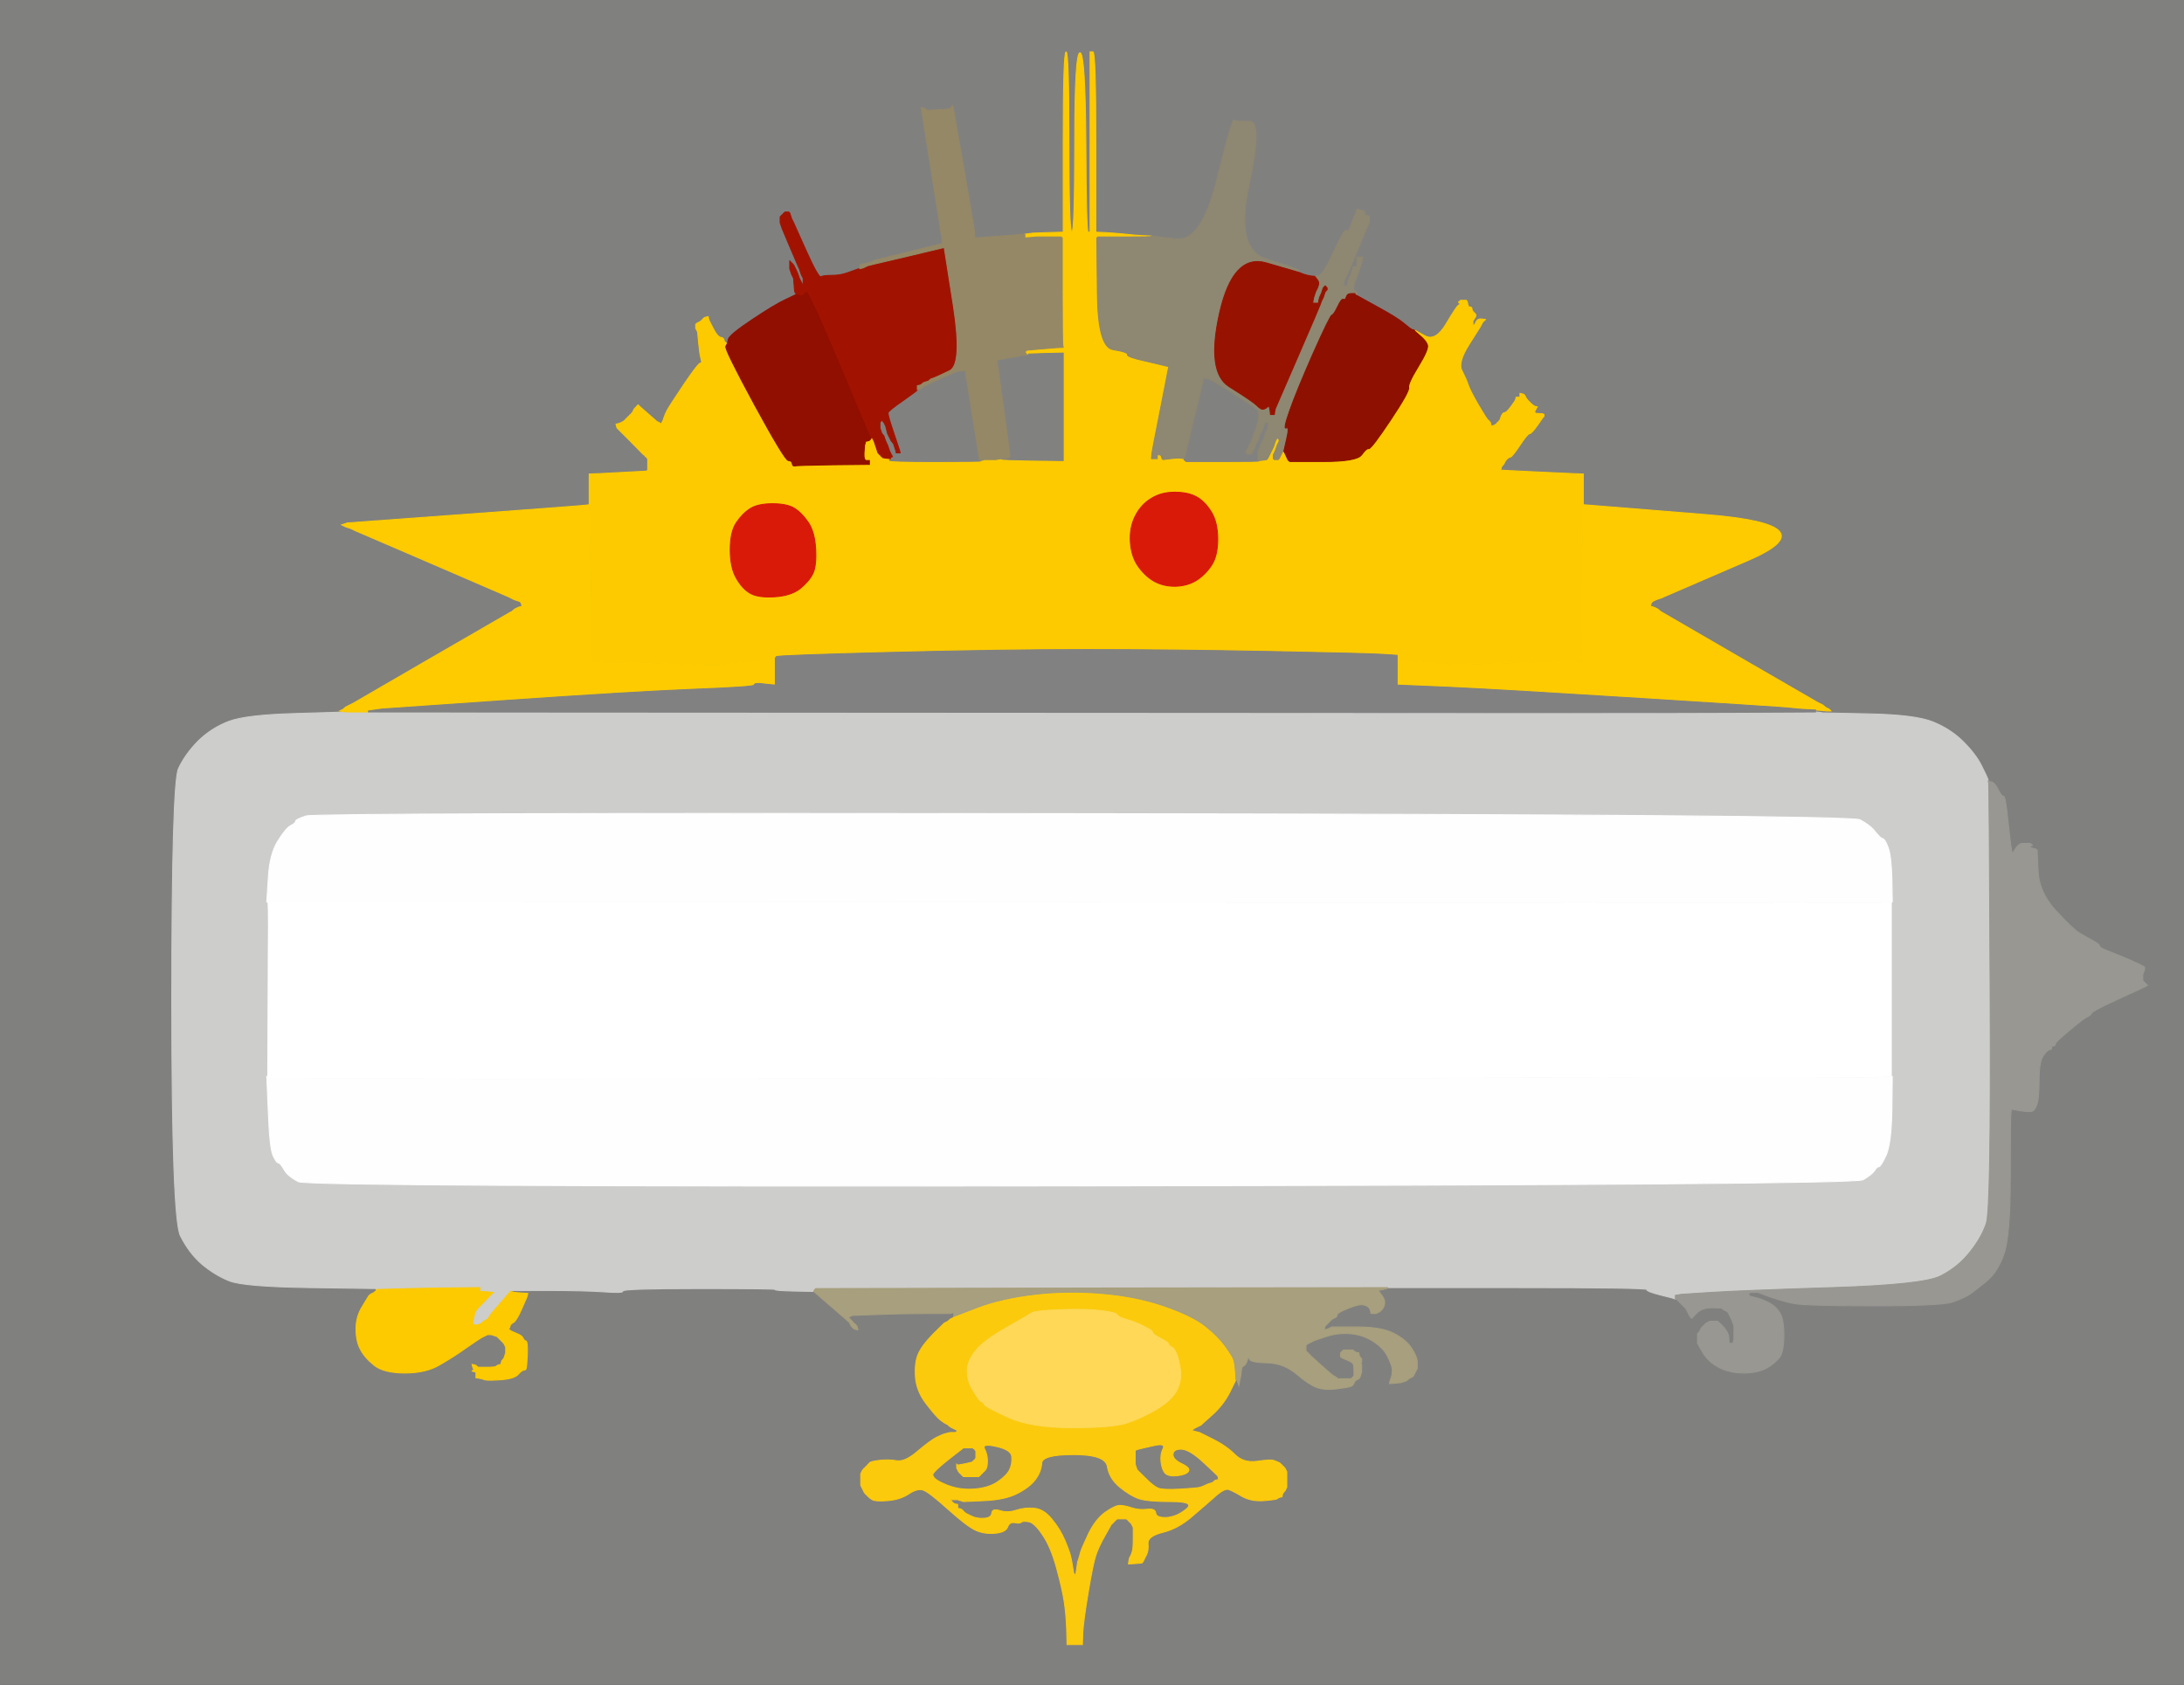
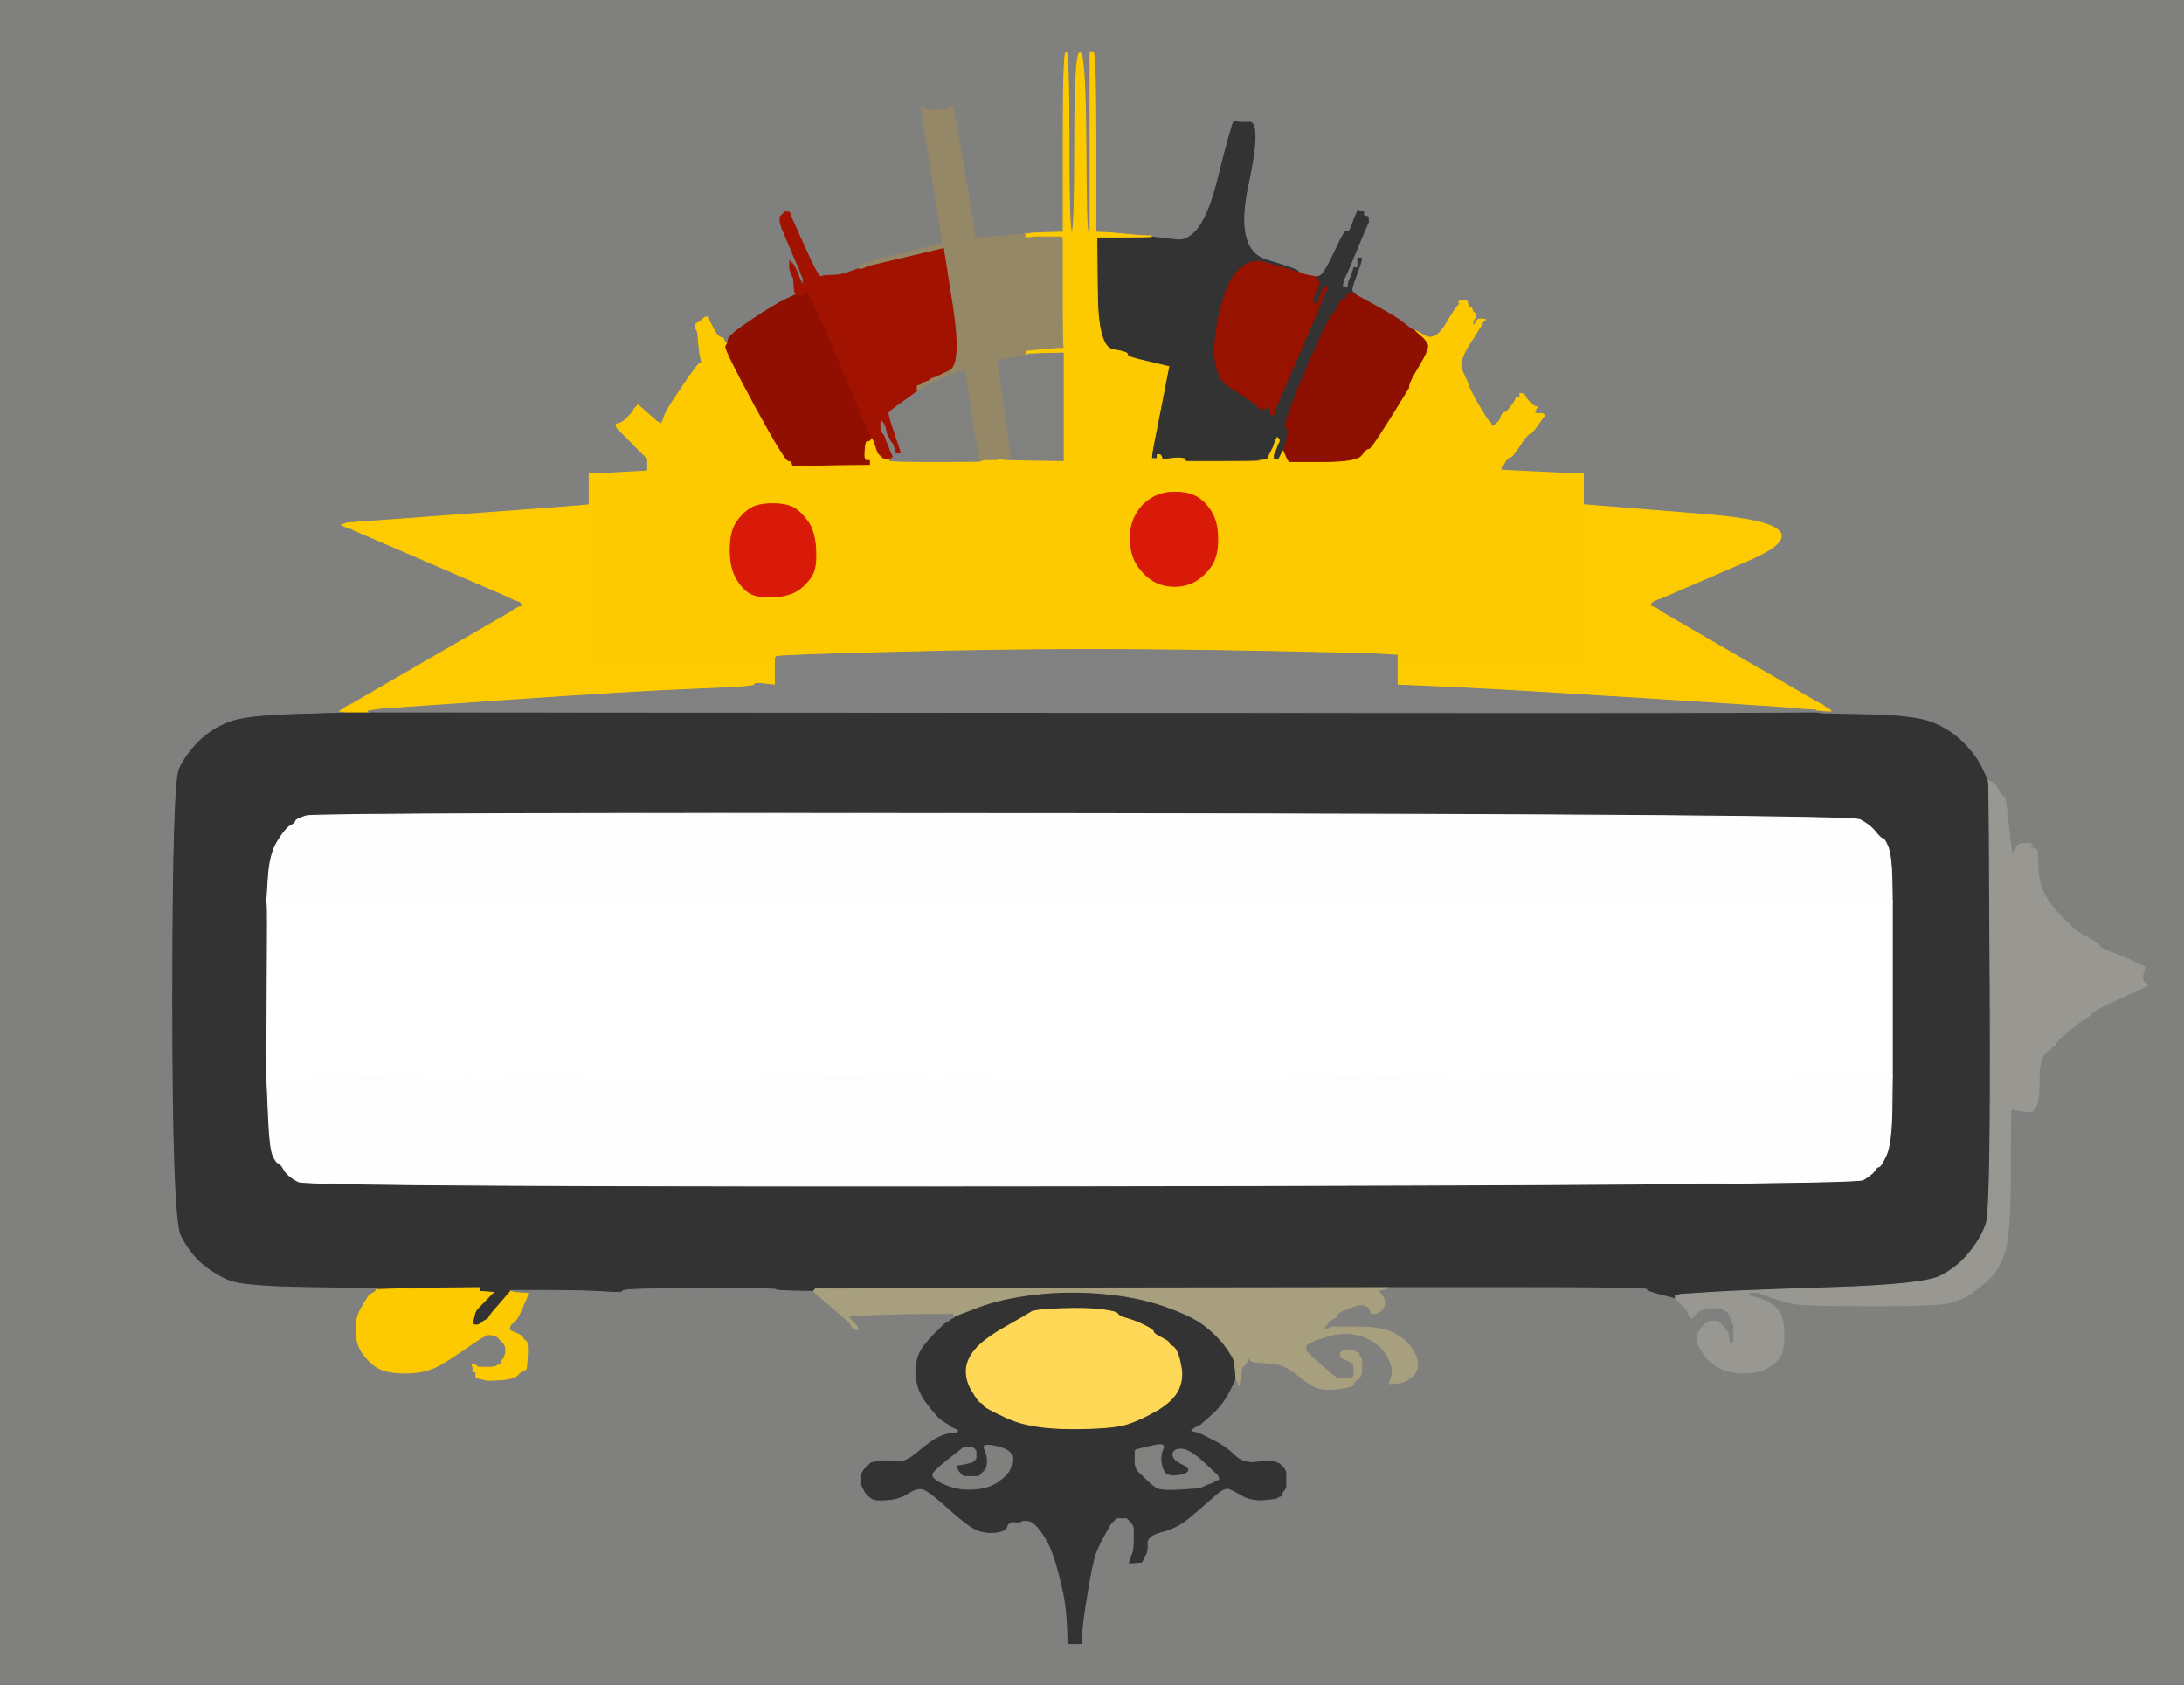
<svg xmlns="http://www.w3.org/2000/svg" width="1138" height="878">
  <rect width="100%" height="100%" fill="#333333" stroke="none" />
  <path style="opacity:1;fill:#80807F;fill-rule:evenodd;stroke:#80807F;stroke-width:0.5px;stroke-linecap:butt;stroke-linejoin:miter;stroke-opacity:1;" d="M 0.0 439.0 L 0.0 0.0 L 569.0 0.0 L 1138.0 0.0 L 1138.0 439.0 L 1138.0 878.0 L 569.0 878.0 L 0.0 878.0 L 0.0 439.0 z  M 567.0 121.0 L 568.0 121.0 L 568.0 74.0 L 568.0 27.0 L 569.5 27.0 Q 571.0 27.0 571.0 74.0 L 571.0 121.0 L 576.0 121.2 Q 581.0 121.5 586.0 122.0 L 591.0 122.5 L 595.5 122.8 L 600.0 123.0 L 613.0 124.5 Q 626.0 126.0 634.0 93.8 Q 642.0 61.5 643.0 62.5 Q 644.0 63.5 651.0 63.2 Q 658.0 63.0 650.8 96.5 Q 643.5 130.0 660.0 135.0 Q 676.5 140.0 676.8 141.0 L 677.0 142.0 L 679.0 142.8 Q 681.0 143.5 683.0 143.8 L 685.0 144.0 L 687.2 143.5 Q 689.5 143.0 695.0 131.0 Q 700.5 119.0 701.5 120.0 Q 702.5 121.0 703.5 118.5 Q 704.5 116.0 705.0 114.5 L 705.5 113.0 L 706.0 112.0 L 706.5 111.0 L 706.8 110.0 L 707.0 109.0 L 708.0 109.2 L 709.0 109.5 L 710.0 109.8 L 711.0 110.0 L 711.0 111.0 L 711.0 112.0 L 712.0 112.2 L 713.0 112.5 L 713.2 112.8 L 713.5 113.0 L 713.5 114.5 L 713.5 116.0 L 713.0 117.0 Q 712.5 118.0 707.5 130.0 L 702.5 142.0 L 702.0 143.0 L 701.5 144.0 L 701.0 145.0 L 700.5 146.0 L 700.2 147.5 L 700.0 149.0 L 701.0 149.0 L 702.0 149.0 L 702.2 147.5 L 702.5 146.0 L 703.0 145.0 L 703.5 144.0 L 704.0 142.5 Q 704.5 141.0 704.8 140.0 L 705.0 139.0 L 706.0 139.0 L 707.0 139.0 L 707.0 136.5 L 707.0 134.0 L 708.5 134.0 L 710.0 134.0 L 709.8 135.5 L 709.5 137.0 L 709.0 138.5 L 708.5 140.0 L 706.5 145.5 Q 704.5 151.0 705.0 151.5 Q 705.5 152.0 705.8 152.5 L 706.0 153.0 L 706.2 153.0 Q 706.5 153.0 706.8 153.5 L 707.0 154.0 L 717.5 159.8 Q 728.0 165.5 731.5 168.5 Q 735.0 171.5 736.0 171.8 L 737.0 172.0 L 742.5 175.0 Q 748.0 178.0 753.5 168.8 Q 759.0 159.5 760.0 159.0 L 761.0 158.5 L 760.8 158.2 L 760.5 158.0 L 760.2 157.8 L 760.0 157.5 L 760.2 157.2 L 760.5 157.0 L 760.8 156.8 L 761.0 156.5 L 762.5 156.5 L 764.0 156.5 L 764.2 156.8 L 764.5 157.0 L 764.8 158.5 Q 765.0 160.0 766.0 160.0 Q 767.0 160.0 767.0 161.0 Q 767.0 162.0 768.2 163.0 Q 769.5 164.0 768.8 165.2 Q 768.0 166.5 767.8 166.8 L 767.5 167.0 L 767.5 168.5 L 767.5 170.0 L 767.8 169.8 L 768.0 169.5 L 768.2 169.2 L 768.5 169.0 L 769.2 167.5 Q 770.0 166.0 772.0 166.2 L 774.0 166.5 L 773.8 166.8 L 773.5 167.0 L 773.2 167.2 L 773.0 167.5 L 772.8 167.8 L 772.5 168.0 L 772.0 169.0 L 771.5 170.0 L 765.5 179.5 Q 759.5 189.0 761.8 193.2 Q 764.0 197.5 765.0 200.5 Q 766.0 203.5 770.2 210.8 Q 774.5 218.0 774.8 218.2 L 775.0 218.5 L 775.2 218.8 L 775.5 219.0 L 775.8 219.2 L 776.0 219.5 L 776.2 219.8 L 776.5 220.0 L 776.8 221.0 L 777.0 222.0 L 778.0 221.8 L 779.0 221.5 L 779.2 221.2 L 779.5 221.0 L 779.8 220.8 L 780.0 220.5 L 780.2 220.2 L 780.5 220.0 L 780.8 219.8 L 781.0 219.5 L 781.2 219.2 L 781.5 219.0 L 782.2 217.0 Q 783.0 215.0 784.0 215.0 Q 785.0 215.0 787.2 212.0 Q 789.5 209.0 789.8 208.0 L 790.0 207.0 L 791.0 207.0 L 792.0 207.0 L 792.0 206.0 L 792.0 205.0 L 793.0 205.2 L 794.0 205.5 L 794.2 205.8 L 794.5 206.0 L 795.0 207.0 Q 795.5 208.0 795.8 208.2 L 796.0 208.5 L 797.5 210.0 Q 799.0 211.5 800.0 211.8 L 801.0 212.0 L 800.0 213.8 Q 799.0 215.5 801.5 215.5 Q 804.0 215.5 804.2 215.8 L 804.5 216.0 L 804.5 216.5 L 804.5 217.0 L 804.2 217.2 Q 804.0 217.5 801.0 221.8 Q 798.0 226.0 797.0 226.0 Q 796.0 226.0 792.0 232.0 Q 788.0 238.0 787.0 238.2 L 786.0 238.5 L 785.8 238.8 L 785.5 239.0 L 785.2 239.2 L 785.0 239.5 L 784.8 239.8 L 784.5 240.0 L 784.0 241.0 L 783.5 242.0 L 783.2 242.2 L 783.0 242.5 L 782.8 242.8 L 782.5 243.0 L 782.2 244.0 L 782.0 245.0 L 798.0 245.8 Q 814.0 246.5 819.5 246.8 L 825.0 247.0 L 825.0 255.0 L 825.0 263.0 L 889.5 268.2 Q 954.0 273.5 911.0 292.0 Q 868.0 310.5 867.0 311.0 L 866.0 311.5 L 864.5 312.0 L 863.0 312.5 L 862.0 313.0 L 861.0 313.5 L 860.8 313.8 L 860.5 314.0 L 860.2 315.0 L 860.0 316.0 L 861.0 316.2 L 862.0 316.5 L 863.0 317.0 L 864.0 317.5 L 864.2 317.8 L 864.5 318.0 L 864.8 318.2 L 865.0 318.5 L 905.5 342.0 Q 946.0 365.5 947.0 366.0 L 948.0 366.5 L 949.0 367.0 L 950.0 367.5 L 950.2 367.8 L 950.5 368.0 L 950.8 368.2 L 951.0 368.5 L 952.0 369.0 L 953.0 369.5 L 953.2 369.8 L 953.5 370.0 L 953.8 370.2 L 954.0 370.5 L 953.0 370.5 L 952.0 370.5 L 949.0 370.2 L 946.0 370.0 L 946.0 370.5 L 946.0 371.0 L 948.0 371.2 L 950.0 371.5 L 974.0 372.0 Q 998.0 372.5 1007.2 376.2 Q 1016.5 380.0 1023.0 386.5 Q 1029.5 393.0 1032.5 399.0 Q 1035.5 405.0 1035.8 406.0 L 1036.0 407.0 L 1037.8 407.5 Q 1039.5 408.0 1041.2 411.5 Q 1043.0 415.0 1044.0 415.0 Q 1045.0 415.0 1046.2 427.0 Q 1047.5 439.0 1048.0 442.0 L 1048.5 445.0 L 1050.2 442.2 Q 1052.0 439.5 1054.0 439.5 Q 1056.0 439.5 1057.0 439.5 L 1058.0 439.5 L 1058.2 439.8 L 1058.5 440.0 L 1058.8 440.2 L 1059.0 440.5 L 1058.0 441.0 Q 1057.0 441.5 1059.0 442.0 L 1061.0 442.5 L 1061.2 442.8 L 1061.5 443.0 L 1062.0 454.0 Q 1062.5 465.0 1071.2 474.5 Q 1080.0 484.0 1083.2 486.0 Q 1086.5 488.0 1090.2 490.0 Q 1094.0 492.0 1094.0 493.0 Q 1094.0 494.0 1100.0 496.2 Q 1106.0 498.5 1111.5 501.0 Q 1117.0 503.5 1117.2 503.8 L 1117.5 504.0 L 1117.5 504.5 L 1117.5 505.0 L 1117.0 506.5 L 1116.5 508.0 L 1116.5 509.5 L 1116.5 511.0 L 1116.8 511.2 L 1117.0 511.5 L 1117.2 511.8 L 1117.5 512.0 L 1117.8 512.2 L 1118.0 512.5 L 1118.2 512.8 L 1118.5 513.0 L 1118.8 513.2 L 1119.0 513.5 L 1118.0 514.0 L 1117.0 514.5 L 1116.0 515.0 Q 1115.0 515.5 1102.5 521.2 Q 1090.0 527.0 1089.8 528.0 Q 1089.5 529.0 1087.8 529.8 Q 1086.0 530.5 1078.5 536.8 Q 1071.0 543.0 1071.0 544.0 Q 1071.0 545.0 1070.0 545.0 Q 1069.0 545.0 1069.0 546.0 Q 1069.0 547.0 1068.0 547.0 Q 1067.0 547.0 1064.8 550.0 Q 1062.5 553.0 1062.5 563.0 Q 1062.5 573.0 1061.2 576.0 Q 1060.0 579.0 1058.5 579.2 Q 1057.0 579.5 1052.5 578.8 L 1048.0 578.0 L 1047.8 580.5 Q 1047.5 583.0 1047.5 613.5 Q 1047.5 644.0 1044.2 653.5 Q 1041.0 663.0 1034.5 668.2 Q 1028.0 673.5 1025.5 675.0 Q 1023.0 676.5 1017.5 678.5 Q 1012.0 680.5 976.0 680.5 Q 940.0 680.5 934.2 679.2 Q 928.5 678.0 922.2 675.8 L 916.0 673.5 L 914.0 673.5 L 912.0 673.5 L 911.8 673.8 L 911.5 674.0 L 911.2 674.2 L 911.0 674.5 L 911.2 674.8 L 911.5 675.0 L 911.8 675.2 L 912.0 675.5 L 914.0 676.0 L 916.0 676.5 L 917.5 677.0 Q 919.0 677.5 922.0 679.0 Q 925.0 680.5 927.2 683.8 Q 929.5 687.0 929.5 695.5 Q 929.5 704.0 927.5 707.0 Q 925.5 710.0 920.8 712.8 Q 916.0 715.5 908.5 715.5 Q 901.0 715.5 895.5 712.5 Q 890.0 709.5 887.2 704.8 L 884.5 700.0 L 884.5 697.5 L 884.5 695.0 L 884.8 694.8 L 885.0 694.5 L 885.2 694.2 L 885.5 694.0 L 886.0 693.0 L 886.5 692.0 L 886.8 691.8 L 887.0 691.5 L 887.2 691.2 L 887.5 691.0 L 887.8 690.8 L 888.0 690.5 L 888.2 690.2 L 888.5 690.0 L 888.8 689.8 L 889.0 689.5 L 890.0 689.0 L 891.0 688.5 L 893.0 688.5 L 895.0 688.5 L 897.8 691.2 Q 900.5 694.0 900.8 697.0 L 901.0 700.0 L 902.0 700.0 L 903.0 700.0 L 903.2 699.0 L 903.5 698.0 L 903.5 694.5 L 903.5 691.0 L 903.0 689.5 Q 902.5 688.0 901.5 686.0 L 900.5 684.0 L 900.2 683.8 L 900.0 683.5 L 899.0 683.0 L 898.0 682.5 L 897.8 682.2 L 897.5 682.0 L 897.2 681.8 Q 897.0 681.5 892.0 681.5 Q 887.0 681.5 884.2 684.2 L 881.5 687.0 L 881.2 686.8 L 881.0 686.5 L 880.8 686.2 L 880.5 686.0 L 880.0 685.0 L 879.5 684.0 L 879.0 683.0 L 878.5 682.0 L 878.2 681.8 L 878.0 681.5 L 877.8 681.2 L 877.5 681.0 L 877.2 680.8 L 877.0 680.5 L 876.8 680.2 L 876.5 680.0 L 876.2 679.8 L 876.0 679.5 L 875.8 679.2 L 875.5 679.0 L 875.2 678.8 L 875.0 678.5 L 874.8 678.2 L 874.5 678.0 L 874.2 677.8 L 874.0 677.5 L 873.8 677.2 L 873.5 677.0 L 873.2 677.0 L 873.0 677.0 L 872.5 676.8 Q 872.0 676.5 865.0 674.8 Q 858.0 673.0 858.0 672.0 Q 858.0 671.0 790.5 671.0 L 723.0 671.0 L 723.0 671.2 Q 723.0 671.5 720.5 672.0 L 718.0 672.5 L 718.2 672.8 L 718.5 673.0 L 720.0 675.0 Q 721.5 677.0 721.5 678.5 Q 721.5 680.0 721.0 681.0 L 720.5 682.0 L 720.2 682.2 L 720.0 682.5 L 719.8 682.8 L 719.5 683.0 L 719.2 683.2 L 719.0 683.5 L 718.0 684.0 L 717.0 684.5 L 715.5 684.5 Q 714.0 684.5 714.2 684.2 Q 714.5 684.0 713.8 682.2 Q 713.0 680.5 710.5 680.0 Q 708.0 679.5 702.5 681.8 Q 697.0 684.0 696.8 685.0 L 696.5 686.0 L 696.2 686.2 L 696.0 686.5 L 695.0 687.0 L 694.0 687.5 L 693.8 687.8 L 693.5 688.0 L 693.2 688.2 L 693.0 688.5 L 692.8 688.8 L 692.5 689.0 L 692.2 689.2 L 692.0 689.5 L 691.8 689.8 L 691.5 690.0 L 691.2 690.2 L 691.0 690.5 L 690.8 690.8 L 690.5 691.0 L 690.2 692.0 L 690.0 693.0 L 691.0 692.8 L 692.0 692.5 L 693.0 692.0 L 694.0 691.5 L 707.0 691.5 Q 720.0 691.5 726.2 694.8 Q 732.5 698.0 735.5 702.5 Q 738.5 707.0 738.5 710.0 L 738.5 713.0 L 738.0 714.0 L 737.5 715.0 L 737.0 716.0 L 736.5 717.0 L 736.2 717.2 L 736.0 717.5 L 735.0 718.0 L 734.0 718.5 L 733.8 718.8 L 733.5 719.0 L 733.2 719.2 L 733.0 719.5 L 731.5 720.0 L 730.0 720.5 L 727.0 720.8 L 724.0 721.0 L 724.2 720.0 L 724.5 719.0 L 725.0 717.5 Q 725.5 716.0 725.5 714.0 Q 725.5 712.0 723.2 707.2 Q 721.0 702.5 715.5 699.0 Q 710.0 695.5 703.5 695.0 Q 697.0 694.5 691.0 696.5 L 685.0 698.5 L 684.0 699.0 L 683.0 699.5 L 682.0 700.0 L 681.0 700.5 L 680.8 700.8 L 680.5 701.0 L 680.5 702.5 L 680.5 704.0 L 680.8 704.2 L 681.0 704.5 L 681.2 704.8 L 681.5 705.0 L 681.8 705.2 L 682.0 705.5 L 682.2 705.8 L 682.5 706.0 L 682.8 706.2 L 683.0 706.5 L 683.2 706.8 L 683.5 707.0 L 688.8 711.8 Q 694.0 716.5 695.0 717.0 L 696.0 717.5 L 696.2 717.8 L 696.5 718.0 L 696.8 718.2 L 697.0 718.5 L 700.5 718.5 L 704.0 718.5 L 704.2 718.2 L 704.5 718.0 L 704.8 717.8 L 705.0 717.5 L 705.2 717.2 L 705.5 717.0 L 705.5 714.5 Q 705.5 712.0 705.2 711.0 Q 705.0 710.0 702.0 708.8 L 699.0 707.5 L 698.8 707.2 L 698.5 707.0 L 698.5 706.0 L 698.5 705.0 L 698.8 704.8 L 699.0 704.5 L 699.2 704.2 L 699.5 704.0 L 699.8 703.8 L 700.0 703.5 L 702.5 703.5 L 705.0 703.5 L 705.2 703.8 L 705.5 704.0 L 705.8 704.2 L 706.0 704.5 L 707.0 704.8 L 708.0 705.0 L 708.2 706.0 L 708.5 707.0 L 708.8 707.2 L 709.0 707.5 L 709.2 707.8 L 709.5 708.0 L 709.5 709.0 L 709.5 710.0 L 709.2 710.2 L 709.0 710.5 L 709.2 710.8 L 709.5 711.0 L 709.5 713.0 L 709.5 715.0 L 709.0 716.5 L 708.5 718.0 L 708.2 718.2 L 708.0 718.5 L 707.0 719.0 Q 706.0 719.5 705.5 720.8 Q 705.0 722.0 703.8 722.5 Q 702.5 723.0 696.2 723.8 Q 690.0 724.5 686.0 723.0 Q 682.0 721.5 675.5 716.0 Q 669.0 710.5 660.5 710.2 Q 652.0 710.0 651.2 708.5 L 650.5 707.0 L 649.8 709.2 Q 649.0 711.5 648.0 711.8 Q 647.0 712.0 646.8 714.5 L 646.5 717.0 L 646.0 719.5 L 645.5 722.0 L 645.0 720.5 L 644.5 719.0 L 644.2 719.0 L 644.0 719.0 L 640.8 725.5 Q 637.5 732.0 632.0 737.0 Q 626.5 742.0 626.2 742.2 L 626.0 742.5 L 625.0 743.0 L 624.0 743.5 L 623.0 744.0 L 622.0 744.5 L 621.8 744.8 L 621.5 745.0 L 621.2 745.2 L 621.0 745.5 L 623.0 746.0 L 625.0 746.5 L 632.0 750.0 Q 639.0 753.5 643.5 758.0 Q 648.0 762.5 655.0 761.5 Q 662.0 760.5 663.5 761.0 Q 665.0 761.5 666.0 762.0 L 667.0 762.5 L 667.2 762.8 L 667.5 763.0 L 667.8 763.2 L 668.0 763.5 L 668.2 763.8 L 668.5 764.0 L 668.8 764.2 L 669.0 764.5 L 669.2 764.8 L 669.5 765.0 L 670.0 766.0 L 670.5 767.0 L 670.5 771.0 L 670.5 775.0 L 670.0 776.0 L 669.5 777.0 L 669.2 777.2 L 669.0 777.5 L 668.8 777.8 L 668.5 778.0 L 668.2 779.0 L 668.0 780.0 L 667.0 780.2 Q 666.0 780.5 665.5 781.0 Q 665.0 781.5 658.5 782.0 Q 652.0 782.5 647.2 779.8 Q 642.5 777.0 640.2 776.2 Q 638.0 775.5 633.2 779.8 Q 628.5 784.0 621.2 790.2 Q 614.0 796.5 606.0 798.5 Q 598.0 800.5 598.2 804.2 Q 598.5 808.0 597.5 810.0 L 596.5 812.0 L 596.0 813.0 L 595.5 814.0 L 595.2 814.2 L 595.0 814.5 L 591.5 814.8 L 588.0 815.0 L 588.2 813.5 L 588.5 812.0 L 589.0 811.0 L 589.5 810.0 L 590.0 808.5 Q 590.5 807.0 590.5 801.5 L 590.5 796.0 L 590.0 795.0 L 589.5 794.0 L 589.2 793.8 L 589.0 793.5 L 588.8 793.2 L 588.5 793.0 L 588.2 792.8 L 588.0 792.5 L 587.8 792.2 L 587.5 792.0 L 587.2 791.8 L 587.0 791.5 L 584.5 791.5 L 582.0 791.5 L 581.8 791.8 L 581.5 792.0 L 581.2 792.2 L 581.0 792.5 L 580.8 792.8 L 580.5 793.0 L 580.2 793.2 L 580.0 793.5 L 579.8 793.8 L 579.5 794.0 L 579.2 794.2 L 579.0 794.5 L 575.8 800.2 Q 572.5 806.0 571.0 810.5 Q 569.5 815.0 567.0 830.0 Q 564.5 845.0 564.2 851.0 L 564.0 857.0 L 560.0 857.0 L 556.0 857.0 L 555.8 849.0 Q 555.5 841.0 554.5 834.5 Q 553.5 828.0 550.5 817.0 Q 547.5 806.0 543.2 799.8 Q 539.0 793.5 536.0 793.0 Q 533.0 792.5 532.2 793.2 Q 531.5 794.0 528.8 793.5 Q 526.0 793.0 525.0 795.8 Q 524.0 798.5 518.5 799.0 Q 513.0 799.5 508.5 797.5 Q 504.0 795.5 494.0 786.5 Q 484.0 777.5 481.0 776.5 Q 478.0 775.5 473.5 778.5 Q 469.0 781.5 462.5 782.0 Q 456.0 782.5 454.5 781.5 L 453.0 780.5 L 452.8 780.2 L 452.5 780.0 L 452.2 779.8 L 452.0 779.5 L 451.8 779.2 L 451.5 779.0 L 451.2 778.8 L 451.0 778.5 L 450.8 778.2 L 450.5 778.0 L 450.0 777.0 L 449.5 776.0 L 449.0 775.0 L 448.5 774.0 L 448.5 771.0 L 448.5 768.0 L 449.0 767.0 L 449.5 766.0 L 449.8 765.8 L 450.0 765.5 L 450.2 765.2 L 450.5 765.0 L 450.8 764.8 L 451.0 764.5 L 451.2 764.2 L 451.5 764.0 L 451.8 763.8 L 452.0 763.5 L 452.2 763.2 L 452.5 763.0 L 453.2 762.2 Q 454.0 761.5 458.5 761.0 Q 463.0 760.5 467.2 761.2 Q 471.5 762.0 478.2 756.2 Q 485.0 750.5 488.0 749.0 Q 491.0 747.5 493.0 747.0 L 495.0 746.5 L 496.0 746.5 L 497.0 746.5 L 497.5 746.5 L 498.0 746.5 L 498.2 746.2 L 498.5 746.0 L 498.8 745.8 L 499.0 745.5 L 498.0 745.0 L 497.0 744.5 L 496.0 744.0 L 495.0 743.5 L 494.8 743.2 L 494.5 743.0 L 494.2 742.8 L 494.0 742.5 L 493.0 742.0 Q 492.0 741.5 490.0 740.0 Q 488.0 738.5 482.8 731.8 Q 477.5 725.0 477.0 717.5 Q 476.5 710.0 478.5 705.5 Q 480.5 701.0 486.2 695.2 L 492.0 689.5 L 493.0 689.0 L 494.0 688.5 L 494.2 688.2 L 494.5 688.0 L 494.8 687.8 L 495.0 687.5 L 496.0 687.0 L 497.0 686.5 L 497.0 686.2 L 497.0 686.0 L 497.0 685.0 L 497.0 684.0 L 496.0 684.2 L 495.0 684.5 L 494.5 684.5 L 494.0 684.5 L 482.5 684.5 Q 471.0 684.5 457.5 685.0 L 444.0 685.5 L 443.0 686.0 L 442.0 686.5 L 442.2 686.8 L 442.5 687.0 L 442.8 687.2 L 443.0 687.5 L 444.0 688.5 Q 445.0 689.5 445.2 689.8 L 445.5 690.0 L 445.8 690.2 L 446.0 690.5 L 446.2 690.8 L 446.5 691.0 L 446.8 692.0 L 447.0 693.0 L 446.0 692.8 L 445.0 692.5 L 444.8 692.2 L 444.5 692.0 L 444.2 691.8 L 444.0 691.5 L 443.8 691.2 L 443.5 691.0 L 443.0 690.0 L 442.5 689.0 L 442.2 688.8 Q 442.0 688.5 433.0 680.8 L 424.0 673.0 L 413.5 672.8 Q 403.0 672.5 404.0 672.0 Q 405.0 671.5 364.5 671.5 Q 324.0 671.5 324.5 672.8 Q 325.0 674.0 314.5 673.2 Q 304.0 672.5 285.0 672.5 L 266.0 672.5 L 266.0 672.8 L 266.0 673.0 L 267.0 673.2 L 268.0 673.5 L 271.5 673.8 L 275.0 674.0 L 274.8 675.0 L 274.5 676.0 L 271.8 682.2 Q 269.0 688.5 267.5 689.2 Q 266.0 690.0 265.8 691.0 L 265.5 692.0 L 265.2 692.2 L 265.0 692.5 L 265.2 692.8 L 265.5 693.0 L 265.8 693.2 L 266.0 693.5 L 269.0 694.8 Q 272.0 696.0 272.5 697.2 Q 273.0 698.5 274.0 698.8 Q 275.0 699.0 274.8 705.5 Q 274.5 712.0 274.2 713.0 Q 274.0 714.0 273.0 714.0 Q 272.0 714.0 270.0 716.2 Q 268.0 718.5 261.0 719.0 Q 254.0 719.5 252.5 719.0 L 251.0 718.5 L 249.5 718.2 L 248.0 718.0 L 248.0 716.5 L 248.0 715.0 L 247.0 714.8 L 246.0 714.5 L 246.2 714.2 L 246.5 714.0 L 246.8 713.8 L 247.0 713.5 L 246.8 713.2 L 246.5 713.0 L 246.2 712.0 L 246.0 711.0 L 247.0 711.2 L 248.0 711.5 L 248.2 711.8 L 248.5 712.0 L 248.8 712.2 L 249.0 712.5 L 253.5 712.5 Q 258.0 712.5 258.5 712.0 Q 259.0 711.5 260.0 711.2 L 261.0 711.0 L 261.2 710.0 L 261.5 709.0 L 261.8 708.8 L 262.0 708.5 L 262.2 708.2 L 262.5 708.0 L 263.0 706.5 L 263.5 705.0 L 263.5 703.5 L 263.5 702.0 L 263.0 701.0 L 262.5 700.0 L 262.2 699.8 L 262.0 699.5 L 261.8 699.2 L 261.5 699.0 L 261.2 698.8 L 261.0 698.5 L 260.8 698.2 L 260.5 698.0 L 260.2 697.8 L 260.0 697.5 L 259.8 697.2 L 259.5 697.0 L 259.2 696.8 L 259.0 696.5 L 257.5 696.0 L 256.0 695.5 L 255.0 695.5 L 254.0 695.5 L 253.0 696.0 Q 252.0 696.5 251.0 697.0 Q 250.0 697.5 243.2 702.2 Q 236.5 707.0 229.2 711.2 Q 222.0 715.5 211.0 715.5 Q 200.0 715.5 195.0 711.5 Q 190.0 707.5 187.8 703.2 Q 185.5 699.0 185.5 692.5 Q 185.5 686.0 188.8 680.8 L 192.0 675.5 L 192.2 675.2 L 192.5 675.0 L 192.8 674.8 L 193.0 674.5 L 194.0 674.0 L 195.0 673.5 L 195.2 673.2 L 195.5 673.0 L 195.8 672.8 L 196.0 672.5 L 196.0 672.2 L 196.0 672.0 L 196.0 671.8 L 196.0 671.5 L 161.5 671.0 Q 127.0 670.5 119.5 667.5 Q 112.0 664.5 105.2 658.8 Q 98.5 653.0 94.0 644.0 Q 89.5 635.0 89.5 521.5 Q 89.5 408.0 93.0 400.5 Q 96.5 393.0 103.2 386.2 Q 110.0 379.5 119.0 376.0 Q 128.0 372.5 154.5 371.8 L 181.0 371.0 L 179.0 370.8 L 177.0 370.5 L 178.0 370.0 L 179.0 369.5 L 179.2 369.2 L 179.5 369.0 L 179.8 368.8 L 180.0 368.5 L 181.0 368.0 L 182.0 367.5 L 183.0 367.0 L 184.0 366.5 L 224.5 343.0 Q 265.0 319.5 266.0 319.0 L 267.0 318.5 L 267.2 318.2 L 267.5 318.0 L 267.8 317.8 L 268.0 317.5 L 269.0 317.0 L 270.0 316.5 L 271.0 316.2 L 272.0 316.0 L 271.8 315.0 L 271.5 314.0 L 271.2 313.8 L 271.0 313.5 L 269.5 313.0 L 268.0 312.5 L 267.0 312.0 L 266.0 311.5 L 265.0 311.0 Q 264.0 310.5 224.5 293.5 L 185.0 276.5 L 184.0 276.0 L 183.0 275.5 L 181.5 275.0 L 180.0 274.5 L 179.0 274.0 L 178.0 273.5 L 179.5 273.0 L 181.0 272.5 L 242.5 268.0 Q 304.0 263.5 305.5 263.2 L 307.0 263.0 L 307.0 255.0 L 307.0 247.0 L 312.5 246.8 Q 318.0 246.5 327.5 246.0 L 337.0 245.5 L 337.2 245.2 L 337.5 245.0 L 337.5 242.0 L 337.5 239.0 L 337.2 238.8 L 337.0 238.5 L 336.8 238.2 L 336.5 238.0 L 336.2 237.8 L 336.0 237.5 L 335.8 237.2 L 335.5 237.0 L 335.2 236.8 Q 335.0 236.5 328.5 230.0 L 322.0 223.5 L 321.8 223.2 L 321.5 223.0 L 321.2 222.0 L 321.0 221.0 L 322.0 220.8 L 323.0 220.5 L 324.0 220.0 L 325.0 219.5 L 325.2 219.2 L 325.5 219.0 L 325.8 218.8 L 326.0 218.5 L 326.2 218.2 L 326.5 218.0 L 326.8 217.8 L 327.0 217.5 L 327.2 217.2 L 327.5 217.0 L 327.8 216.8 L 328.0 216.5 L 328.2 216.2 L 328.5 216.0 L 328.8 215.8 L 329.0 215.5 L 329.2 215.2 L 329.5 215.0 L 330.0 214.0 L 330.5 213.0 L 330.8 212.8 L 331.0 212.5 L 331.5 212.0 Q 332.0 211.5 332.2 211.2 L 332.5 211.0 L 332.8 211.2 L 333.0 211.5 L 337.2 215.2 Q 341.5 219.0 341.8 219.2 L 342.0 219.5 L 343.0 220.0 L 344.0 220.5 L 344.2 220.8 L 344.5 221.0 L 345.0 220.0 L 345.5 219.0 L 346.0 217.5 Q 346.5 216.0 347.5 214.0 Q 348.5 212.0 356.2 200.5 Q 364.0 189.0 365.0 189.2 Q 366.0 189.5 365.2 186.8 Q 364.5 184.0 364.0 178.5 L 363.5 173.0 L 363.0 172.0 L 362.5 171.0 L 362.5 170.0 L 362.5 169.0 L 362.8 168.8 L 363.0 168.5 L 364.0 168.0 L 365.0 167.5 L 365.2 167.2 L 365.5 167.0 L 365.8 166.8 L 366.0 166.5 L 366.2 166.2 L 366.5 166.0 L 366.8 165.8 L 367.0 165.5 L 368.0 165.2 L 369.0 165.0 L 369.2 166.0 L 369.5 167.0 L 370.0 168.0 L 370.5 169.0 L 372.2 172.2 Q 374.0 175.5 375.5 175.8 Q 377.0 176.0 377.2 177.0 L 377.5 178.0 L 377.8 178.2 L 378.0 178.5 L 378.5 178.8 L 379.0 179.0 L 379.5 176.8 Q 380.0 174.5 392.0 166.5 Q 404.0 158.5 409.5 156.0 Q 415.0 153.5 415.0 153.2 L 415.0 153.0 L 414.5 152.8 Q 414.0 152.5 413.8 148.8 L 413.5 145.0 L 413.0 144.0 L 412.5 143.0 L 412.0 141.5 L 411.5 140.0 L 411.5 138.0 L 411.5 136.0 L 411.8 136.2 L 412.0 136.5 L 412.2 136.8 L 412.5 137.0 L 412.8 137.2 L 413.0 137.5 L 413.2 137.8 L 413.5 138.0 L 414.0 139.0 L 414.5 140.0 L 415.0 141.0 Q 415.5 142.0 416.0 143.5 L 416.5 145.0 L 417.0 146.0 L 417.5 147.0 L 418.0 148.0 L 418.5 149.0 L 418.5 147.0 L 418.5 145.0 L 418.0 144.0 L 417.5 143.0 L 417.0 141.5 L 416.5 140.0 L 416.0 139.0 Q 415.5 138.0 411.5 128.5 L 407.5 119.0 L 407.0 117.5 L 406.5 116.0 L 406.5 114.5 L 406.5 113.0 L 406.8 112.8 L 407.0 112.5 L 407.2 112.2 L 407.5 112.0 L 407.8 111.8 L 408.0 111.5 L 408.2 111.2 L 408.5 111.0 L 408.8 110.8 L 409.0 110.5 L 410.0 110.5 L 411.0 110.5 L 411.2 110.8 L 411.5 111.0 L 412.0 112.5 L 412.5 114.0 L 413.0 115.0 L 413.5 116.0 L 420.0 130.5 Q 426.5 145.0 427.8 144.2 Q 429.0 143.5 433.5 143.5 Q 438.0 143.5 442.0 142.0 Q 446.0 140.5 447.0 140.2 L 448.0 140.0 L 448.0 139.0 L 448.0 138.0 L 449.0 137.8 L 450.0 137.5 L 452.0 137.0 L 454.0 136.5 L 455.0 136.0 L 456.0 135.5 L 472.5 131.5 Q 489.0 127.5 490.0 127.2 L 491.0 127.0 L 490.8 124.5 Q 490.5 122.0 485.2 89.0 L 480.0 56.0 L 481.0 56.2 L 482.0 56.5 L 482.2 56.8 L 482.5 57.0 L 482.8 57.2 L 483.0 57.5 L 488.8 57.2 Q 494.5 57.0 495.0 56.5 Q 495.5 56.0 495.8 55.8 L 496.0 55.5 L 496.2 55.2 L 496.5 55.0 L 502.0 86.5 Q 507.5 118.0 507.8 121.0 L 508.0 124.0 L 518.5 123.2 Q 529.0 122.5 531.5 122.2 L 534.0 122.0 L 536.0 121.8 L 538.0 121.5 L 546.0 121.2 L 554.0 121.0 L 554.0 74.0 Q 554.0 27.0 555.5 27.0 Q 557.0 27.0 557.0 74.0 Q 557.0 121.0 558.5 121.0 Q 560.0 121.0 560.0 74.0 Q 560.0 27.0 562.8 27.5 Q 565.5 28.0 565.8 74.5 Q 566.0 121.0 567.0 121.0 z  " />
  <path style="opacity:1;fill:#FFFFFF;fill-rule:evenodd;stroke:#FFFFFF;stroke-width:0.5px;stroke-linecap:butt;stroke-linejoin:miter;stroke-opacity:1;" d="M 139.2 471.0 L 139.0 470.0 L 561.0 470.2 Q 983.0 470.5 984.5 470.2 L 986.0 470.0 L 986.0 515.5 L 986.0 561.0 L 985.5 561.2 Q 985.0 561.5 563.5 562.0 Q 142.0 562.5 140.5 561.8 L 139.0 561.0 L 139.2 516.5 Q 139.5 472.0 139.2 471.0 z  " />
  <path style="opacity:1;fill:#FDCA00;fill-rule:evenodd;stroke:#FDCA00;stroke-width:0.5px;stroke-linecap:butt;stroke-linejoin:miter;stroke-opacity:1;" d="M 567.0 121.0 L 568.0 121.0 L 568.0 74.0 L 568.0 27.0 L 569.5 27.0 Q 571.0 27.0 571.0 74.0 L 571.0 121.0 L 576.0 121.2 Q 581.0 121.5 586.0 122.0 L 591.0 122.5 L 595.5 122.8 L 600.0 123.0 L 600.0 123.2 Q 600.0 123.5 586.0 123.5 L 572.0 123.5 L 571.8 123.8 L 571.5 124.0 L 571.8 152.5 Q 572.0 181.0 580.0 182.2 Q 588.0 183.5 587.5 184.8 Q 587.0 186.0 597.0 188.2 Q 607.0 190.5 608.0 190.8 L 609.0 191.0 L 604.8 212.5 Q 600.5 234.0 600.2 236.5 L 600.0 239.0 L 601.5 239.0 L 603.0 239.0 L 603.0 238.0 L 603.0 237.0 L 604.0 237.0 Q 605.0 237.0 605.2 238.0 L 605.5 239.0 L 605.8 239.2 L 606.0 239.5 L 610.0 239.0 Q 614.0 238.5 615.5 238.8 L 617.0 239.0 L 617.0 239.2 L 617.0 239.5 L 617.2 239.8 L 617.5 240.0 L 617.8 240.2 L 618.0 240.5 L 637.0 240.5 Q 656.0 240.5 656.0 240.2 L 656.0 240.0 L 658.0 239.8 L 660.0 239.5 L 660.2 239.2 L 660.5 239.0 L 661.5 237.0 Q 662.5 235.0 663.0 234.0 L 663.5 233.0 L 664.0 231.5 L 664.5 230.0 L 665.0 229.0 L 665.5 228.0 L 665.8 228.2 L 666.0 228.5 L 666.2 228.8 L 666.5 229.0 L 666.5 229.5 L 666.5 230.0 L 666.0 231.0 L 665.5 232.0 L 665.0 233.5 Q 664.5 235.0 664.0 236.0 L 663.5 237.0 L 663.5 238.0 L 663.5 239.0 L 663.8 239.2 L 664.0 239.5 L 665.0 239.5 L 666.0 239.5 L 666.2 239.2 L 666.5 239.0 L 667.0 238.0 L 667.5 237.0 L 668.0 236.0 L 668.5 235.0 L 668.8 235.0 L 669.0 235.0 L 670.0 237.2 Q 671.0 239.5 671.2 239.8 L 671.5 240.0 L 671.8 240.2 L 672.0 240.5 L 689.5 240.5 Q 707.0 240.5 709.5 237.0 Q 712.0 233.5 713.2 233.8 Q 714.5 234.0 723.5 219.5 Q 732.5 205.0 733.8 201.2 Q 735.0 197.5 739.8 189.8 Q 744.5 182.0 743.8 179.8 Q 743.0 177.5 740.0 175.0 Q 737.0 172.5 737.0 172.2 L 737.0 172.0 L 742.5 175.0 Q 748.0 178.0 753.5 168.8 Q 759.0 159.5 760.0 159.0 L 761.0 158.5 L 760.8 158.2 L 760.5 158.0 L 760.2 157.8 L 760.0 157.5 L 760.2 157.2 L 760.5 157.0 L 760.8 156.8 L 761.0 156.5 L 762.5 156.5 L 764.0 156.5 L 764.2 156.8 L 764.5 157.0 L 764.8 158.5 Q 765.0 160.0 766.0 160.0 Q 767.0 160.0 767.0 161.0 Q 767.0 162.0 768.2 163.0 Q 769.5 164.0 768.8 165.2 Q 768.0 166.5 767.8 166.8 L 767.5 167.0 L 767.5 168.5 L 767.5 170.0 L 767.8 169.8 L 768.0 169.5 L 768.2 169.2 L 768.5 169.0 L 769.2 167.5 Q 770.0 166.0 772.0 166.2 L 774.0 166.5 L 773.8 166.8 L 773.5 167.0 L 773.2 167.2 L 773.0 167.5 L 772.8 167.8 L 772.5 168.0 L 772.0 169.0 L 771.5 170.0 L 765.5 179.5 Q 759.5 189.0 761.8 193.2 Q 764.0 197.5 765.0 200.5 Q 766.0 203.5 770.2 210.8 Q 774.5 218.0 774.8 218.2 L 775.0 218.5 L 775.2 218.8 L 775.5 219.0 L 775.8 219.2 L 776.0 219.5 L 776.2 219.8 L 776.5 220.0 L 776.8 221.0 L 777.0 222.0 L 778.0 221.8 L 779.0 221.5 L 779.2 221.2 L 779.5 221.0 L 779.8 220.8 L 780.0 220.5 L 780.2 220.2 L 780.5 220.0 L 780.8 219.8 L 781.0 219.5 L 781.2 219.2 L 781.5 219.0 L 782.2 217.0 Q 783.0 215.0 784.0 215.0 Q 785.0 215.0 787.2 212.0 Q 789.5 209.0 789.8 208.0 L 790.0 207.0 L 791.0 207.0 L 792.0 207.0 L 792.0 206.0 L 792.0 205.0 L 793.0 205.2 L 794.0 205.5 L 794.2 205.8 L 794.5 206.0 L 795.0 207.0 Q 795.5 208.0 795.8 208.2 L 796.0 208.5 L 797.5 210.0 Q 799.0 211.5 800.0 211.8 L 801.0 212.0 L 800.0 213.8 Q 799.0 215.5 801.5 215.5 Q 804.0 215.5 804.2 215.8 L 804.5 216.0 L 804.5 216.5 L 804.5 217.0 L 804.2 217.2 Q 804.0 217.5 801.0 221.8 Q 798.0 226.0 797.0 226.0 Q 796.0 226.0 792.0 232.0 Q 788.0 238.0 787.0 238.2 L 786.0 238.5 L 785.8 238.8 L 785.5 239.0 L 785.2 239.2 L 785.0 239.5 L 784.8 239.8 L 784.5 240.0 L 784.0 241.0 L 783.5 242.0 L 783.2 242.2 L 783.0 242.5 L 782.8 242.8 L 782.5 243.0 L 782.2 244.0 L 782.0 245.0 L 798.0 245.8 Q 814.0 246.5 819.5 246.8 L 825.0 247.0 L 825.0 255.0 L 825.0 263.0 L 824.8 263.0 Q 824.5 263.0 824.2 304.0 L 824.0 345.0 L 819.0 344.8 Q 814.0 344.5 787.0 345.5 Q 760.0 346.5 755.0 346.0 Q 750.0 345.5 739.5 344.8 L 729.0 344.0 L 728.8 343.0 L 728.5 342.0 L 728.2 342.0 L 728.0 342.0 L 728.0 341.8 L 728.0 341.5 L 720.5 341.0 Q 713.0 340.5 661.5 339.5 Q 610.0 338.5 566.0 338.5 Q 522.0 338.5 463.5 340.0 Q 405.0 341.5 404.5 342.2 L 404.0 343.0 L 402.5 343.2 Q 401.0 343.5 388.0 345.0 Q 375.0 346.5 369.5 346.5 Q 364.0 346.5 354.0 346.0 Q 344.0 345.5 326.0 345.2 L 308.0 345.0 L 307.8 304.0 Q 307.5 263.0 307.2 263.0 L 307.0 263.0 L 307.0 255.0 L 307.0 247.0 L 312.5 246.8 Q 318.0 246.5 327.5 246.0 L 337.0 245.5 L 337.2 245.2 L 337.5 245.0 L 337.5 242.0 L 337.5 239.0 L 337.2 238.8 L 337.0 238.5 L 336.8 238.2 L 336.5 238.0 L 336.2 237.8 L 336.0 237.5 L 335.8 237.2 L 335.5 237.0 L 335.2 236.8 Q 335.0 236.5 328.5 230.0 L 322.0 223.5 L 321.8 223.2 L 321.5 223.0 L 321.2 222.0 L 321.0 221.0 L 322.0 220.8 L 323.0 220.5 L 324.0 220.0 L 325.0 219.5 L 325.2 219.2 L 325.5 219.0 L 325.8 218.8 L 326.0 218.5 L 326.2 218.2 L 326.5 218.0 L 326.8 217.8 L 327.0 217.5 L 327.2 217.2 L 327.5 217.0 L 327.8 216.8 L 328.0 216.5 L 328.2 216.2 L 328.5 216.0 L 328.8 215.8 L 329.0 215.5 L 329.2 215.2 L 329.5 215.0 L 330.0 214.0 L 330.5 213.0 L 330.8 212.8 L 331.0 212.5 L 331.5 212.0 Q 332.0 211.5 332.2 211.2 L 332.5 211.0 L 332.8 211.2 L 333.0 211.5 L 337.2 215.2 Q 341.5 219.0 341.8 219.2 L 342.0 219.5 L 343.0 220.0 L 344.0 220.5 L 344.2 220.8 L 344.5 221.0 L 345.0 220.0 L 345.5 219.0 L 346.0 217.5 Q 346.5 216.0 347.5 214.0 Q 348.5 212.0 356.2 200.5 Q 364.0 189.0 365.0 189.2 Q 366.0 189.5 365.2 186.8 Q 364.5 184.0 364.0 178.5 L 363.5 173.0 L 363.0 172.0 L 362.5 171.0 L 362.5 170.0 L 362.5 169.0 L 362.8 168.8 L 363.0 168.5 L 364.0 168.0 L 365.0 167.5 L 365.2 167.2 L 365.5 167.0 L 365.8 166.8 L 366.0 166.5 L 366.2 166.2 L 366.5 166.0 L 366.8 165.8 L 367.0 165.5 L 368.0 165.2 L 369.0 165.0 L 369.2 166.0 L 369.5 167.0 L 370.0 168.0 L 370.5 169.0 L 372.2 172.2 Q 374.0 175.5 375.5 175.8 Q 377.0 176.0 377.2 177.0 L 377.5 178.0 L 377.8 178.2 L 378.0 178.5 L 378.5 178.8 L 379.0 179.0 L 379.5 180.5 Q 380.0 182.0 379.2 182.5 Q 378.5 183.0 393.8 211.5 Q 409.0 240.0 410.8 240.0 Q 412.5 240.0 412.8 241.5 Q 413.0 243.0 414.0 242.8 Q 415.0 242.5 434.0 242.2 L 453.0 242.0 L 453.0 241.0 L 453.0 240.0 L 451.5 240.0 Q 450.0 240.0 450.2 236.0 L 450.5 232.0 L 450.8 231.0 L 451.0 230.0 L 452.0 229.8 L 453.0 229.5 L 453.2 229.2 L 453.5 229.0 L 453.8 228.5 L 454.0 228.0 L 454.2 228.0 L 454.5 228.0 L 455.0 229.0 L 455.5 230.0 L 456.0 231.5 Q 456.5 233.0 457.0 234.5 L 457.5 236.0 L 457.8 236.2 L 458.0 236.5 L 458.2 236.8 L 458.5 237.0 L 458.8 237.2 L 459.0 237.5 L 459.2 237.8 L 459.5 238.0 L 459.8 238.2 L 460.0 238.5 L 461.5 238.5 Q 463.0 238.5 464.0 238.2 L 465.0 238.0 L 465.0 239.0 Q 465.0 240.0 488.0 240.2 Q 511.0 240.5 511.0 240.2 L 511.0 240.0 L 512.0 239.8 L 513.0 239.5 L 514.5 239.5 L 516.0 239.5 L 517.5 239.5 L 519.0 239.5 L 520.5 239.2 L 522.0 239.0 L 522.0 239.2 Q 522.0 239.5 538.0 239.8 L 554.0 240.0 L 554.0 212.0 L 554.0 184.0 L 545.0 184.2 L 536.0 184.5 L 535.8 184.8 L 535.5 185.0 L 535.2 185.0 L 535.0 185.0 L 534.8 184.5 L 534.5 184.0 L 534.2 183.8 L 534.0 183.5 L 534.2 183.2 L 534.5 183.0 L 534.8 182.8 L 535.0 182.5 L 540.5 182.0 Q 546.0 181.5 550.0 181.2 L 554.0 181.0 L 553.8 180.0 Q 553.5 179.0 553.5 151.5 L 553.5 124.0 L 553.2 123.8 L 553.0 123.5 L 546.5 123.5 L 540.0 123.5 L 537.0 123.8 L 534.0 124.0 L 534.0 123.0 L 534.0 122.0 L 536.0 121.8 L 538.0 121.5 L 546.0 121.2 L 554.0 121.0 L 554.0 74.0 Q 554.0 27.0 555.5 27.0 Q 557.0 27.0 557.0 74.0 Q 557.0 121.0 558.5 121.0 Q 560.0 121.0 560.0 74.0 Q 560.0 27.0 562.8 27.5 Q 565.5 28.0 565.8 74.5 Q 566.0 121.0 567.0 121.0 z  M 365.2 181.8 Q 365.0 181.5 365.2 181.2 Q 365.5 181.0 365.5 181.5 Q 365.5 182.0 365.2 181.8 z  M 734.2 202.8 Q 734.0 202.5 734.2 202.2 Q 734.5 202.0 734.5 202.5 Q 734.5 203.0 734.2 202.8 z  M 797.2 218.8 Q 797.0 218.5 797.2 218.2 Q 797.5 218.0 797.5 218.5 Q 797.5 219.0 797.2 218.8 z  M 612.0 256.5 Q 619.0 256.5 623.2 258.8 Q 627.5 261.0 631.0 266.5 Q 634.5 272.0 634.5 281.0 Q 634.5 290.0 631.0 295.0 Q 627.5 300.0 622.8 302.8 Q 618.0 305.5 612.0 305.5 Q 606.0 305.5 601.2 302.8 Q 596.5 300.0 593.0 295.0 Q 589.5 290.0 589.0 282.5 Q 588.5 275.0 591.5 269.0 Q 594.5 263.0 599.8 259.8 Q 605.0 256.5 612.0 256.5 z  M 402.5 262.5 Q 410.0 262.5 413.8 264.8 Q 417.5 267.0 421.0 272.0 Q 424.5 277.0 425.0 286.0 Q 425.5 295.0 423.5 299.0 Q 421.5 303.0 416.8 306.8 Q 412.0 310.5 403.5 311.0 Q 395.0 311.5 391.0 309.2 Q 387.0 307.0 383.8 301.5 Q 380.5 296.0 380.5 286.5 Q 380.5 277.0 383.8 272.2 Q 387.0 267.5 391.0 265.0 Q 395.0 262.5 402.5 262.5 z  " />
-   <path style="opacity:1;fill:#CDCDCC;fill-rule:evenodd;stroke:#CDCDCC;stroke-width:0.5px;stroke-linecap:butt;stroke-linejoin:miter;stroke-opacity:1;" d="M 154.5 371.8 L 181.0 371.0 L 186.5 371.0 L 192.0 371.0 L 530.5 371.2 Q 869.0 371.5 907.5 371.2 L 946.0 371.0 L 948.0 371.2 L 950.0 371.5 L 974.0 372.0 Q 998.0 372.5 1007.2 376.2 Q 1016.5 380.0 1023.0 386.5 Q 1029.5 393.0 1032.5 399.0 Q 1035.5 405.0 1035.8 406.0 L 1036.0 407.0 L 1036.2 408.0 Q 1036.5 409.0 1037.0 519.5 Q 1037.5 630.0 1035.0 637.5 Q 1032.5 645.0 1026.2 652.8 Q 1020.0 660.5 1011.0 665.0 Q 1002.0 669.5 954.5 671.0 Q 907.0 672.5 891.5 673.5 L 876.0 674.5 L 874.5 674.8 L 873.0 675.0 L 873.0 676.0 L 873.0 677.0 L 872.5 676.8 Q 872.0 676.5 865.0 674.8 Q 858.0 673.0 858.0 672.0 Q 858.0 671.0 790.5 671.0 L 723.0 671.0 L 574.0 671.2 L 425.0 671.5 L 424.8 671.8 Q 424.5 672.0 424.2 672.5 L 424.0 673.0 L 413.5 672.8 Q 403.0 672.5 404.0 672.0 Q 405.0 671.5 364.5 671.5 Q 324.0 671.5 324.5 672.8 Q 325.0 674.0 314.5 673.2 Q 304.0 672.5 285.0 672.5 L 266.0 672.5 L 266.0 672.8 L 266.0 673.0 L 260.8 679.0 Q 255.5 685.0 255.0 686.0 L 254.5 687.0 L 254.2 687.2 L 254.0 687.5 L 253.0 688.0 L 252.0 688.5 L 251.8 688.8 L 251.5 689.0 L 251.2 689.2 L 251.0 689.5 L 250.0 690.0 L 249.0 690.5 L 248.0 690.5 L 247.0 690.5 L 246.8 690.2 L 246.5 690.0 L 246.5 689.0 L 246.5 688.0 L 247.0 686.0 L 247.5 684.0 L 248.0 683.0 Q 248.5 682.0 251.8 678.8 L 255.0 675.5 L 255.2 675.2 L 255.5 675.0 L 255.8 674.8 L 256.0 674.5 L 256.2 674.2 L 256.5 674.0 L 256.8 673.8 L 257.0 673.5 L 253.5 673.2 L 250.0 673.0 L 250.0 672.0 L 250.0 671.0 L 230.0 671.2 Q 210.0 671.5 203.0 671.8 L 196.0 672.0 L 196.0 671.8 L 196.0 671.5 L 161.5 671.0 Q 127.0 670.5 119.5 667.5 Q 112.0 664.5 105.2 658.8 Q 98.5 653.0 94.0 644.0 Q 89.5 635.0 89.5 521.5 Q 89.5 408.0 93.0 400.5 Q 96.5 393.0 103.2 386.2 Q 110.0 379.5 119.0 376.0 Q 128.0 372.5 154.5 371.8 z  M 985.8 458.0 L 986.0 470.0 L 986.0 515.5 L 986.0 561.0 L 985.8 578.5 Q 985.5 596.0 982.8 602.0 Q 980.0 608.0 979.0 608.0 Q 978.0 608.0 976.8 610.0 Q 975.5 612.0 970.8 614.8 Q 966.0 617.5 563.5 618.0 Q 161.0 618.5 155.5 615.8 Q 150.0 613.0 148.0 609.5 Q 146.0 606.0 145.0 606.0 Q 144.0 606.0 142.2 602.0 Q 140.5 598.0 139.8 579.5 L 139.0 561.0 L 139.2 516.5 Q 139.5 472.0 139.2 471.0 L 139.0 470.0 L 139.8 457.5 Q 140.5 445.0 144.8 438.2 Q 149.0 431.5 151.5 430.2 Q 154.0 429.0 154.0 428.0 Q 154.0 427.0 159.5 425.2 Q 165.0 423.5 564.5 424.0 Q 964.0 424.5 969.2 427.2 Q 974.5 430.0 977.2 433.5 Q 980.0 437.0 981.0 437.0 Q 982.0 437.0 983.8 441.5 Q 985.5 446.0 985.8 458.0 z  " />
  <path style="opacity:1;fill:#FEFEFE;fill-rule:evenodd;stroke:#FEFEFE;stroke-width:0.5px;stroke-linecap:butt;stroke-linejoin:miter;stroke-opacity:1;" d="M 985.8 458.0 L 986.0 470.0 L 984.5 470.2 Q 983.0 470.5 561.0 470.2 L 139.0 470.0 L 139.8 457.5 Q 140.5 445.0 144.8 438.2 Q 149.0 431.5 151.5 430.2 Q 154.0 429.0 154.0 428.0 Q 154.0 427.0 159.5 425.2 Q 165.0 423.5 564.5 424.0 Q 964.0 424.5 969.2 427.2 Q 974.5 430.0 977.2 433.5 Q 980.0 437.0 981.0 437.0 Q 982.0 437.0 983.8 441.5 Q 985.5 446.0 985.8 458.0 z  " />
  <path style="opacity:1;fill:#FEFEFE;fill-rule:evenodd;stroke:#FEFEFE;stroke-width:0.5px;stroke-linecap:butt;stroke-linejoin:miter;stroke-opacity:1;" d="M 139.8 579.5 L 139.0 561.0 L 140.5 561.8 Q 142.0 562.5 563.5 562.0 Q 985.0 561.5 985.5 561.2 L 986.0 561.0 L 985.8 578.5 Q 985.5 596.0 982.8 602.0 Q 980.0 608.0 979.0 608.0 Q 978.0 608.0 976.8 610.0 Q 975.5 612.0 970.8 614.8 Q 966.0 617.5 563.5 618.0 Q 161.0 618.5 155.5 615.8 Q 150.0 613.0 148.0 609.5 Q 146.0 606.0 145.0 606.0 Q 144.0 606.0 142.2 602.0 Q 140.5 598.0 139.8 579.5 z  " />
  <path style="opacity:1;fill:#FECB00;fill-rule:evenodd;stroke:#FECB00;stroke-width:0.5px;stroke-linecap:butt;stroke-linejoin:miter;stroke-opacity:1;" d="M 824.8 263.0 L 825.0 263.0 L 889.5 268.2 Q 954.0 273.5 911.0 292.0 Q 868.0 310.5 867.0 311.0 L 866.0 311.5 L 864.5 312.0 L 863.0 312.5 L 862.0 313.0 L 861.0 313.5 L 860.8 313.8 L 860.5 314.0 L 860.2 315.0 L 860.0 316.0 L 861.0 316.2 L 862.0 316.5 L 863.0 317.0 L 864.0 317.5 L 864.2 317.8 L 864.5 318.0 L 864.8 318.2 L 865.0 318.5 L 905.5 342.0 Q 946.0 365.5 947.0 366.0 L 948.0 366.5 L 949.0 367.0 L 950.0 367.5 L 950.2 367.8 L 950.5 368.0 L 950.8 368.2 L 951.0 368.5 L 952.0 369.0 L 953.0 369.5 L 953.2 369.8 L 953.5 370.0 L 953.8 370.2 L 954.0 370.5 L 953.0 370.5 L 952.0 370.5 L 949.0 370.2 L 946.0 370.0 L 941.5 369.8 L 937.0 369.5 L 932.0 369.0 Q 927.0 368.5 855.5 364.0 Q 784.0 359.5 756.0 358.2 L 728.0 357.0 L 728.0 349.5 L 728.0 342.0 L 728.2 342.0 L 728.5 342.0 L 728.8 343.0 L 729.0 344.0 L 739.5 344.8 Q 750.0 345.5 755.0 346.0 Q 760.0 346.5 787.0 345.5 Q 814.0 344.5 819.0 344.8 L 824.0 345.0 L 824.2 304.0 Q 824.5 263.0 824.8 263.0 z  " />
  <path style="opacity:1;fill:#FDCB00;fill-rule:evenodd;stroke:#FDCB00;stroke-width:0.5px;stroke-linecap:butt;stroke-linejoin:miter;stroke-opacity:1;" d="M 305.5 263.2 L 307.0 263.0 L 307.2 263.0 Q 307.5 263.0 307.8 304.0 L 308.0 345.0 L 326.0 345.2 Q 344.0 345.5 354.0 346.0 Q 364.0 346.5 369.5 346.5 Q 375.0 346.5 388.0 345.0 Q 401.0 343.5 402.5 343.2 L 404.0 343.0 L 404.0 350.0 L 404.0 357.0 L 401.5 356.8 Q 399.0 356.5 396.0 356.2 Q 393.0 356.0 393.0 357.0 Q 393.0 358.0 361.0 359.2 Q 329.0 360.5 264.0 365.0 L 199.0 369.5 L 195.5 370.0 L 192.0 370.5 L 192.0 370.8 L 192.0 371.0 L 186.5 371.0 L 181.0 371.0 L 179.0 370.8 L 177.0 370.5 L 178.0 370.0 L 179.0 369.5 L 179.2 369.2 L 179.5 369.0 L 179.8 368.8 L 180.0 368.5 L 181.0 368.0 L 182.0 367.5 L 183.0 367.0 L 184.0 366.5 L 224.5 343.0 Q 265.0 319.5 266.0 319.0 L 267.0 318.5 L 267.2 318.2 L 267.5 318.0 L 267.8 317.8 L 268.0 317.5 L 269.0 317.0 L 270.0 316.5 L 271.0 316.2 L 272.0 316.0 L 271.8 315.0 L 271.5 314.0 L 271.2 313.8 L 271.0 313.5 L 269.5 313.0 L 268.0 312.5 L 267.0 312.0 L 266.0 311.5 L 265.0 311.0 Q 264.0 310.5 224.5 293.5 L 185.0 276.5 L 184.0 276.0 L 183.0 275.5 L 181.5 275.0 L 180.0 274.5 L 179.0 274.0 L 178.0 273.5 L 179.5 273.0 L 181.0 272.5 L 242.5 268.0 Q 304.0 263.5 305.5 263.2 z  " />
  <path style="opacity:1;fill:#818181;fill-rule:evenodd;stroke:#818181;stroke-width:0.5px;stroke-linecap:butt;stroke-linejoin:miter;stroke-opacity:1;" d="M 720.5 341.0 L 728.0 341.5 L 728.0 341.8 L 728.0 342.0 L 728.0 349.5 L 728.0 357.0 L 756.0 358.2 Q 784.0 359.5 855.5 364.0 Q 927.0 368.5 932.0 369.0 L 937.0 369.5 L 941.5 369.8 L 946.0 370.0 L 946.0 370.5 L 946.0 371.0 L 907.5 371.2 Q 869.0 371.5 530.5 371.2 L 192.0 371.0 L 192.0 370.8 L 192.0 370.5 L 195.5 370.0 L 199.0 369.5 L 264.0 365.0 Q 329.0 360.5 361.0 359.2 Q 393.0 358.0 393.0 357.0 Q 393.0 356.0 396.0 356.2 Q 399.0 356.5 401.5 356.8 L 404.0 357.0 L 404.0 350.0 L 404.0 343.0 L 404.5 342.2 Q 405.0 341.5 463.5 340.0 Q 522.0 338.5 566.0 338.5 Q 610.0 338.5 661.5 339.5 Q 713.0 340.5 720.5 341.0 z  " />
  <path style="opacity:1;fill:#FDCA00;fill-rule:evenodd;stroke:#FDCA00;stroke-width:0.5px;stroke-linecap:butt;stroke-linejoin:miter;stroke-opacity:1;" d="M 230.0 671.2 L 250.0 671.0 L 250.0 672.0 L 250.0 673.0 L 253.5 673.2 L 257.0 673.5 L 256.8 673.8 L 256.5 674.0 L 256.2 674.2 L 256.0 674.5 L 255.8 674.8 L 255.5 675.0 L 255.2 675.2 L 255.0 675.5 L 251.8 678.8 Q 248.5 682.0 248.0 683.0 L 247.5 684.0 L 247.0 686.0 L 246.5 688.0 L 246.5 689.0 L 246.5 690.0 L 246.8 690.2 L 247.0 690.5 L 248.0 690.5 L 249.0 690.5 L 250.0 690.0 L 251.0 689.5 L 251.2 689.2 L 251.5 689.0 L 251.8 688.8 L 252.0 688.5 L 253.0 688.0 L 254.0 687.5 L 254.2 687.2 L 254.5 687.0 L 255.0 686.0 Q 255.5 685.0 260.8 679.0 L 266.0 673.0 L 267.0 673.2 L 268.0 673.5 L 271.5 673.8 L 275.0 674.0 L 274.8 675.0 L 274.5 676.0 L 271.8 682.2 Q 269.0 688.5 267.5 689.2 Q 266.0 690.0 265.8 691.0 L 265.5 692.0 L 265.2 692.2 L 265.0 692.5 L 265.2 692.8 L 265.5 693.0 L 265.8 693.2 L 266.0 693.5 L 269.0 694.8 Q 272.0 696.0 272.5 697.2 Q 273.0 698.5 274.0 698.8 Q 275.0 699.0 274.8 705.5 Q 274.5 712.0 274.2 713.0 Q 274.0 714.0 273.0 714.0 Q 272.0 714.0 270.0 716.2 Q 268.0 718.5 261.0 719.0 Q 254.0 719.5 252.5 719.0 L 251.0 718.5 L 249.5 718.2 L 248.0 718.0 L 248.0 716.5 L 248.0 715.0 L 247.0 714.8 L 246.0 714.5 L 246.2 714.2 L 246.5 714.0 L 246.8 713.8 L 247.0 713.5 L 246.8 713.2 L 246.5 713.0 L 246.2 712.0 L 246.0 711.0 L 247.0 711.2 L 248.0 711.5 L 248.2 711.8 L 248.5 712.0 L 248.8 712.2 L 249.0 712.5 L 253.5 712.5 Q 258.0 712.5 258.5 712.0 Q 259.0 711.5 260.0 711.2 L 261.0 711.0 L 261.2 710.0 L 261.5 709.0 L 261.8 708.8 L 262.0 708.5 L 262.2 708.2 L 262.5 708.0 L 263.0 706.5 L 263.5 705.0 L 263.5 703.5 L 263.5 702.0 L 263.0 701.0 L 262.5 700.0 L 262.2 699.8 L 262.0 699.5 L 261.8 699.2 L 261.5 699.0 L 261.2 698.8 L 261.0 698.5 L 260.8 698.2 L 260.5 698.0 L 260.2 697.8 L 260.0 697.5 L 259.8 697.2 L 259.5 697.0 L 259.2 696.8 L 259.0 696.5 L 257.5 696.0 L 256.0 695.5 L 255.0 695.5 L 254.0 695.5 L 253.0 696.0 Q 252.0 696.5 251.0 697.0 Q 250.0 697.5 243.2 702.2 Q 236.5 707.0 229.2 711.2 Q 222.0 715.5 211.0 715.5 Q 200.0 715.5 195.0 711.5 Q 190.0 707.5 187.8 703.2 Q 185.5 699.0 185.5 692.5 Q 185.5 686.0 188.8 680.8 L 192.0 675.5 L 192.2 675.2 L 192.5 675.0 L 192.8 674.8 L 193.0 674.5 L 194.0 674.0 L 195.0 673.5 L 195.2 673.2 L 195.5 673.0 L 195.8 672.8 L 196.0 672.5 L 196.0 672.2 L 196.0 672.0 L 203.0 671.8 Q 210.0 671.5 230.0 671.2 z  M 250.2 716.2 Q 250.5 716.0 250.8 716.2 Q 251.0 716.5 250.5 716.5 Q 250.0 716.5 250.2 716.2 z  " />
  <path style="opacity:1;fill:#81817F;fill-rule:evenodd;stroke:#81817F;stroke-width:0.5px;stroke-linecap:butt;stroke-linejoin:miter;stroke-opacity:1;" d="M 535.8 184.8 L 536.0 184.5 L 545.0 184.2 L 554.0 184.0 L 554.0 212.0 L 554.0 240.0 L 538.0 239.8 Q 522.0 239.5 522.0 239.2 L 522.0 239.0 L 524.0 238.8 Q 526.0 238.5 526.2 238.2 Q 526.5 238.0 523.0 213.0 L 519.5 188.0 L 519.8 187.8 L 520.0 187.5 L 525.5 186.5 Q 531.0 185.5 533.0 185.2 L 535.0 185.0 L 535.2 185.0 L 535.5 185.0 L 535.8 184.8 z  " />
-   <path style="opacity:1;fill:#81817F;fill-rule:evenodd;stroke:#81817F;stroke-width:0.5px;stroke-linecap:butt;stroke-linejoin:miter;stroke-opacity:1;" d="M 626.8 198.5 L 627.0 197.0 L 628.5 197.2 L 630.0 197.5 L 631.0 198.0 L 632.0 198.5 L 642.8 205.2 Q 653.5 212.0 655.0 213.5 Q 656.5 215.0 655.5 219.5 Q 654.5 224.0 654.0 224.5 Q 653.5 225.0 653.0 227.0 L 652.5 229.0 L 652.0 230.0 L 651.5 231.0 L 651.0 232.0 L 650.5 233.0 L 650.0 234.0 L 649.5 235.0 L 649.2 235.2 L 649.0 235.5 L 649.2 235.8 L 649.5 236.0 L 649.8 236.2 L 650.0 236.5 L 651.0 236.5 L 652.0 236.5 L 652.2 236.2 L 652.5 236.0 L 653.0 235.0 L 653.5 234.0 L 654.0 232.5 L 654.5 231.0 L 654.8 230.8 L 655.0 230.5 L 655.2 230.2 Q 655.5 230.0 656.0 228.0 L 656.5 226.0 L 656.8 225.8 L 657.0 225.5 L 657.2 225.2 L 657.5 225.0 L 658.0 223.5 L 658.5 222.0 L 658.8 221.0 L 659.0 220.0 L 660.0 220.0 L 661.0 220.0 L 660.8 222.0 L 660.5 224.0 L 660.2 224.2 L 660.0 224.5 L 659.8 224.8 L 659.5 225.0 L 659.0 227.0 L 658.5 229.0 L 658.2 229.2 Q 658.0 229.5 657.2 231.2 L 656.5 233.0 L 656.0 234.0 L 655.5 235.0 L 655.5 237.5 L 655.5 240.0 L 655.8 240.0 L 656.0 240.0 L 656.0 240.2 Q 656.0 240.5 637.0 240.5 L 618.0 240.5 L 617.8 240.2 L 617.5 240.0 L 617.2 239.8 L 617.0 239.5 L 617.0 239.2 L 617.0 239.0 L 617.0 238.8 L 617.0 238.5 L 617.2 238.2 L 617.5 238.0 L 618.0 235.5 Q 618.5 233.0 622.5 216.5 L 626.5 200.0 L 626.8 198.5 z  " />
  <path style="opacity:1;fill:#989791;fill-rule:evenodd;stroke:#989791;stroke-width:0.5px;stroke-linecap:butt;stroke-linejoin:miter;stroke-opacity:1;" d="M 1036.2 408.0 L 1036.0 407.0 L 1037.8 407.5 Q 1039.5 408.0 1041.2 411.5 Q 1043.0 415.0 1044.0 415.0 Q 1045.0 415.0 1046.2 427.0 Q 1047.5 439.0 1048.0 442.0 L 1048.5 445.0 L 1050.2 442.2 Q 1052.0 439.5 1054.0 439.5 Q 1056.0 439.5 1057.0 439.5 L 1058.0 439.5 L 1058.2 439.8 L 1058.5 440.0 L 1058.8 440.2 L 1059.0 440.5 L 1058.0 441.0 Q 1057.0 441.5 1059.0 442.0 L 1061.0 442.5 L 1061.2 442.8 L 1061.5 443.0 L 1062.0 454.0 Q 1062.5 465.0 1071.2 474.5 Q 1080.0 484.0 1083.2 486.0 Q 1086.5 488.0 1090.2 490.0 Q 1094.0 492.0 1094.0 493.0 Q 1094.0 494.0 1100.0 496.2 Q 1106.0 498.5 1111.5 501.0 Q 1117.0 503.5 1117.2 503.8 L 1117.5 504.0 L 1117.5 504.5 L 1117.5 505.0 L 1117.0 506.5 L 1116.5 508.0 L 1116.5 509.5 L 1116.5 511.0 L 1116.8 511.2 L 1117.0 511.5 L 1117.2 511.8 L 1117.5 512.0 L 1117.8 512.2 L 1118.0 512.5 L 1118.2 512.8 L 1118.5 513.0 L 1118.8 513.2 L 1119.0 513.5 L 1118.0 514.0 L 1117.0 514.5 L 1116.0 515.0 Q 1115.0 515.5 1102.5 521.2 Q 1090.0 527.0 1089.8 528.0 Q 1089.5 529.0 1087.8 529.8 Q 1086.0 530.5 1078.5 536.8 Q 1071.0 543.0 1071.0 544.0 Q 1071.0 545.0 1070.0 545.0 Q 1069.0 545.0 1069.0 546.0 Q 1069.0 547.0 1068.0 547.0 Q 1067.0 547.0 1064.8 550.0 Q 1062.5 553.0 1062.5 563.0 Q 1062.5 573.0 1061.2 576.0 Q 1060.0 579.0 1058.5 579.2 Q 1057.0 579.5 1052.5 578.8 L 1048.0 578.0 L 1047.8 580.5 Q 1047.5 583.0 1047.5 613.5 Q 1047.5 644.0 1044.2 653.5 Q 1041.0 663.0 1034.5 668.2 Q 1028.0 673.5 1025.5 675.0 Q 1023.0 676.5 1017.5 678.5 Q 1012.0 680.5 976.0 680.5 Q 940.0 680.5 934.2 679.2 Q 928.5 678.0 922.2 675.8 L 916.0 673.5 L 914.0 673.5 L 912.0 673.5 L 911.8 673.8 L 911.5 674.0 L 911.2 674.2 L 911.0 674.5 L 911.2 674.8 L 911.5 675.0 L 911.8 675.2 L 912.0 675.5 L 914.0 676.0 L 916.0 676.5 L 917.5 677.0 Q 919.0 677.5 922.0 679.0 Q 925.0 680.5 927.2 683.8 Q 929.5 687.0 929.5 695.5 Q 929.5 704.0 927.5 707.0 Q 925.5 710.0 920.8 712.8 Q 916.0 715.5 908.5 715.5 Q 901.0 715.5 895.5 712.5 Q 890.0 709.5 887.2 704.8 L 884.5 700.0 L 884.5 697.5 L 884.5 695.0 L 884.8 694.8 L 885.0 694.5 L 885.2 694.2 L 885.5 694.0 L 886.0 693.0 L 886.5 692.0 L 886.8 691.8 L 887.0 691.5 L 887.2 691.2 L 887.5 691.0 L 887.8 690.8 L 888.0 690.5 L 888.2 690.2 L 888.5 690.0 L 888.8 689.8 L 889.0 689.5 L 890.0 689.0 L 891.0 688.5 L 893.0 688.5 L 895.0 688.5 L 897.8 691.2 Q 900.5 694.0 900.8 697.0 L 901.0 700.0 L 902.0 700.0 L 903.0 700.0 L 903.2 699.0 L 903.5 698.0 L 903.5 694.5 L 903.5 691.0 L 903.0 689.5 Q 902.5 688.0 901.5 686.0 L 900.5 684.0 L 900.2 683.8 L 900.0 683.5 L 899.0 683.0 L 898.0 682.5 L 897.8 682.2 L 897.5 682.0 L 897.2 681.8 Q 897.0 681.5 892.0 681.5 Q 887.0 681.5 884.2 684.2 L 881.5 687.0 L 881.2 686.8 L 881.0 686.5 L 880.8 686.2 L 880.5 686.0 L 880.0 685.0 L 879.5 684.0 L 879.0 683.0 L 878.5 682.0 L 878.2 681.8 L 878.0 681.5 L 877.8 681.2 L 877.5 681.0 L 877.2 680.8 L 877.0 680.5 L 876.8 680.2 L 876.5 680.0 L 876.2 679.8 L 876.0 679.5 L 875.8 679.2 L 875.5 679.0 L 875.2 678.8 L 875.0 678.5 L 874.8 678.2 L 874.5 678.0 L 874.2 677.8 L 874.0 677.5 L 873.8 677.2 L 873.5 677.0 L 873.2 677.0 L 873.0 677.0 L 873.0 676.0 L 873.0 675.0 L 874.5 674.8 L 876.0 674.5 L 891.5 673.5 Q 907.0 672.5 954.5 671.0 Q 1002.0 669.5 1011.0 665.0 Q 1020.0 660.5 1026.2 652.8 Q 1032.5 645.0 1035.0 637.5 Q 1037.5 630.0 1037.0 519.5 Q 1036.5 409.0 1036.2 408.0 z  " />
-   <path style="opacity:1;fill:#81817F;fill-rule:evenodd;stroke:#81817F;stroke-width:0.5px;stroke-linecap:butt;stroke-linejoin:miter;stroke-opacity:1;" d="M 562.0 812.5 L 561.5 814.0 L 561.0 817.5 L 560.5 821.0 L 560.2 820.8 L 560.0 820.5 L 559.8 820.2 L 559.5 820.0 L 559.0 817.0 L 558.5 814.0 L 558.0 811.5 Q 557.5 809.0 555.0 803.0 Q 552.5 797.0 548.2 791.8 Q 544.0 786.5 539.0 786.0 Q 534.0 785.5 529.5 787.0 Q 525.0 788.5 521.0 787.2 Q 517.0 786.0 516.8 788.5 Q 516.5 791.0 512.8 791.2 Q 509.0 791.5 506.0 790.0 L 503.0 788.5 L 502.8 788.2 L 502.5 788.0 L 502.2 787.8 L 502.0 787.5 L 501.8 787.2 L 501.5 787.0 L 501.2 786.8 L 501.0 786.5 L 500.0 786.2 L 499.0 786.0 L 499.0 785.0 L 499.0 784.0 L 498.0 783.8 L 497.0 783.5 L 496.8 783.2 L 496.5 783.0 L 496.2 782.8 L 496.0 782.5 L 495.8 782.2 L 495.5 782.0 L 495.2 781.8 L 495.0 781.5 L 497.0 781.5 L 499.0 781.5 L 500.5 782.0 L 502.0 782.5 L 513.0 782.0 Q 524.0 781.5 530.2 778.2 Q 536.5 775.0 539.5 771.0 Q 542.5 767.0 542.8 762.5 Q 543.0 758.0 559.5 758.0 Q 576.0 758.0 577.0 764.2 Q 578.0 770.5 583.5 775.0 Q 589.0 779.5 593.5 781.0 Q 598.0 782.5 610.5 782.5 Q 623.0 782.5 618.0 786.5 Q 613.0 790.5 607.8 790.8 Q 602.5 791.0 602.2 788.5 Q 602.0 786.0 597.8 786.5 Q 593.5 787.0 589.8 785.8 Q 586.0 784.5 583.5 784.5 Q 581.0 784.5 576.0 788.0 Q 571.0 791.5 567.2 799.2 Q 563.5 807.0 563.0 809.0 Q 562.5 811.0 562.0 812.5 z  " />
  <path style="opacity:1;fill:#81817F;fill-rule:evenodd;stroke:#81817F;stroke-width:0.5px;stroke-linecap:butt;stroke-linejoin:miter;stroke-opacity:1;" d="M 497.5 194.0 L 499.0 193.5 L 501.0 193.2 L 503.0 193.0 L 506.2 213.5 Q 509.5 234.0 510.0 237.0 L 510.5 240.0 L 510.8 240.0 L 511.0 240.0 L 511.0 240.2 Q 511.0 240.5 487.0 240.5 Q 463.0 240.5 463.5 239.8 L 464.0 239.0 L 464.2 239.0 Q 464.5 239.0 464.8 238.5 L 465.0 238.0 L 464.8 237.5 L 464.5 237.0 L 464.0 236.0 L 463.5 235.0 L 463.0 233.5 L 462.5 232.0 L 462.0 231.0 Q 461.5 230.0 461.0 228.5 L 460.5 227.0 L 460.2 226.8 L 460.0 226.5 L 459.8 226.2 L 459.5 226.0 L 459.0 224.5 L 458.5 223.0 L 458.5 221.5 L 458.5 220.0 L 458.8 219.8 L 459.0 219.5 L 459.2 219.2 L 459.5 219.0 L 459.8 219.2 L 460.0 219.5 L 460.2 219.8 L 460.5 220.0 L 461.0 221.0 L 461.5 222.0 L 462.0 224.0 L 462.5 226.0 L 463.0 227.0 Q 463.5 228.0 464.0 229.0 L 464.5 230.0 L 464.8 230.2 L 465.0 230.5 L 465.2 230.8 L 465.5 231.0 L 465.8 232.5 L 466.0 234.0 L 467.0 234.0 L 468.0 234.0 L 467.8 232.5 L 467.5 231.0 L 467.0 229.5 L 466.5 228.0 L 464.5 222.0 Q 462.5 216.0 462.8 215.0 Q 463.0 214.0 470.5 208.8 Q 478.0 203.5 478.0 203.2 L 478.0 203.0 L 478.2 203.0 Q 478.5 203.0 478.8 202.5 L 479.0 202.0 L 480.0 201.8 L 481.0 201.5 L 482.0 201.0 L 483.0 200.5 L 484.0 200.0 L 485.0 199.5 L 490.5 197.0 Q 496.0 194.5 497.5 194.0 z  " />
  <path style="opacity:1;fill:#80807F;fill-rule:evenodd;stroke:#80807F;stroke-width:0.5px;stroke-linecap:butt;stroke-linejoin:miter;stroke-opacity:1;" d="M 495.2 759.8 L 502.0 754.5 L 504.5 754.5 L 507.0 754.5 L 507.2 754.8 L 507.5 755.0 L 507.8 755.2 L 508.0 755.5 L 508.2 755.8 L 508.5 756.0 L 508.5 758.0 L 508.5 760.0 L 508.2 760.2 L 508.0 760.5 L 507.8 760.8 L 507.5 761.0 L 507.2 761.2 L 507.0 761.5 L 506.8 761.8 Q 506.5 762.0 502.8 762.8 L 499.0 763.5 L 498.8 763.2 L 498.5 763.0 L 498.5 764.0 L 498.5 765.0 L 499.0 766.0 L 499.5 767.0 L 499.8 767.2 L 500.0 767.5 L 500.2 767.8 L 500.5 768.0 L 500.8 768.2 L 501.0 768.5 L 501.2 768.8 L 501.5 769.0 L 501.8 769.2 L 502.0 769.5 L 506.0 769.5 L 510.0 769.5 L 510.2 769.2 L 510.5 769.0 L 510.8 768.8 L 511.0 768.5 L 511.2 768.2 L 511.5 768.0 L 511.8 767.8 L 512.0 767.5 L 512.2 767.2 L 512.5 767.0 L 512.8 766.8 L 513.0 766.5 L 513.2 766.2 L 513.5 766.0 L 514.0 765.0 Q 514.5 764.0 514.5 761.0 Q 514.5 758.0 513.0 755.0 Q 511.5 752.0 519.2 753.8 Q 527.0 755.5 527.2 759.2 Q 527.5 763.0 526.0 766.0 Q 524.5 769.0 519.8 772.2 Q 515.0 775.5 507.0 776.0 Q 499.0 776.5 491.8 773.2 Q 484.5 770.0 486.5 767.5 Q 488.5 765.0 495.2 759.8 z  " />
-   <path style="opacity:1;fill:#8E8771;fill-rule:evenodd;stroke:#8E8771;stroke-width:0.5px;stroke-linecap:butt;stroke-linejoin:miter;stroke-opacity:1;" d="M 676.8 141.0 L 677.0 142.0 L 659.8 137.0 Q 642.5 132.0 635.5 163.0 Q 628.5 194.0 640.5 201.5 Q 652.5 209.0 654.8 211.2 Q 657.0 213.5 658.2 213.2 Q 659.5 213.0 661.0 211.0 Q 662.5 209.0 662.5 210.5 Q 662.5 212.0 662.2 214.0 L 662.0 216.0 L 663.0 216.0 L 664.0 216.0 L 664.2 214.5 L 664.5 213.0 L 676.0 186.5 Q 687.5 160.0 688.0 158.5 L 688.5 157.0 L 689.0 156.0 L 689.5 155.0 L 690.0 153.5 L 690.5 152.0 L 690.8 151.8 L 691.0 151.5 L 691.2 151.2 L 691.5 151.0 L 691.5 150.5 L 691.5 150.0 L 691.2 149.8 L 691.0 149.5 L 690.8 149.2 L 690.5 149.0 L 690.2 149.2 L 690.0 149.5 L 689.8 149.8 L 689.5 150.0 L 689.0 151.5 L 688.5 153.0 L 688.0 154.0 Q 687.5 155.0 687.2 156.5 L 687.0 158.0 L 685.5 158.0 L 684.0 158.0 L 684.2 156.5 L 684.5 155.0 L 685.0 153.5 L 685.5 152.0 L 686.0 151.0 L 686.5 150.0 L 687.0 148.5 Q 687.5 147.0 686.2 145.5 L 685.0 144.0 L 687.2 143.5 Q 689.5 143.0 695.0 131.0 Q 700.5 119.0 701.5 120.0 Q 702.5 121.0 703.5 118.5 Q 704.5 116.0 705.0 114.5 L 705.5 113.0 L 706.0 112.0 L 706.5 111.0 L 706.8 110.0 L 707.0 109.0 L 708.0 109.2 L 709.0 109.5 L 710.0 109.8 L 711.0 110.0 L 711.0 111.0 L 711.0 112.0 L 712.0 112.2 L 713.0 112.5 L 713.2 112.8 L 713.5 113.0 L 713.5 114.5 L 713.5 116.0 L 713.0 117.0 Q 712.5 118.0 707.5 130.0 L 702.5 142.0 L 702.0 143.0 L 701.5 144.0 L 701.0 145.0 L 700.5 146.0 L 700.2 147.5 L 700.0 149.0 L 701.0 149.0 L 702.0 149.0 L 702.2 147.5 L 702.5 146.0 L 703.0 145.0 L 703.5 144.0 L 704.0 142.5 Q 704.5 141.0 704.8 140.0 L 705.0 139.0 L 706.0 139.0 L 707.0 139.0 L 707.0 136.5 L 707.0 134.0 L 708.5 134.0 L 710.0 134.0 L 709.8 135.5 L 709.5 137.0 L 709.0 138.5 L 708.5 140.0 L 706.5 145.5 Q 704.5 151.0 705.8 151.5 Q 707.0 152.0 707.0 153.0 L 707.0 154.0 L 706.0 153.8 Q 705.0 153.5 703.5 153.2 Q 702.0 153.0 701.5 154.8 Q 701.0 156.5 700.0 156.0 Q 699.0 155.5 697.0 159.8 Q 695.0 164.0 694.0 164.2 Q 693.0 164.5 693.5 165.8 Q 694.0 167.0 693.0 167.2 Q 692.0 167.5 691.0 169.5 Q 690.0 171.5 679.8 196.2 Q 669.5 221.0 670.8 221.5 Q 672.0 222.0 670.8 226.5 Q 669.5 231.0 670.0 232.5 L 670.5 234.0 L 670.8 235.0 L 671.0 236.0 L 670.0 235.8 L 669.0 235.5 L 669.0 235.2 L 669.0 235.0 L 668.8 235.0 L 668.5 235.0 L 668.0 236.0 L 667.5 237.0 L 667.0 238.0 L 666.5 239.0 L 666.2 239.2 L 666.0 239.5 L 665.0 239.5 L 664.0 239.5 L 663.8 239.2 L 663.5 239.0 L 663.5 238.0 L 663.5 237.0 L 664.0 236.0 Q 664.5 235.0 665.0 233.5 L 665.5 232.0 L 666.0 231.0 L 666.5 230.0 L 666.5 229.5 L 666.5 229.0 L 666.2 228.8 L 666.0 228.5 L 665.8 228.2 L 665.5 228.0 L 665.0 229.0 L 664.5 230.0 L 664.0 231.5 L 663.5 233.0 L 663.0 234.0 Q 662.5 235.0 661.5 237.0 L 660.5 239.0 L 660.2 239.2 L 660.0 239.5 L 658.0 239.8 L 656.0 240.0 L 655.8 240.0 L 655.5 240.0 L 655.5 237.5 L 655.5 235.0 L 656.0 234.0 L 656.5 233.0 L 657.2 231.2 Q 658.0 229.5 658.2 229.2 L 658.5 229.0 L 659.0 227.0 L 659.5 225.0 L 659.8 224.8 L 660.0 224.5 L 660.2 224.2 L 660.5 224.0 L 660.8 222.0 L 661.0 220.0 L 660.0 220.0 L 659.0 220.0 L 658.8 221.0 L 658.5 222.0 L 658.0 223.5 L 657.5 225.0 L 657.2 225.2 L 657.0 225.5 L 656.8 225.8 L 656.5 226.0 L 656.0 228.0 Q 655.5 230.0 655.2 230.2 L 655.0 230.5 L 654.8 230.8 L 654.5 231.0 L 654.0 232.5 L 653.5 234.0 L 653.0 235.0 L 652.5 236.0 L 652.2 236.2 L 652.0 236.5 L 651.0 236.5 L 650.0 236.5 L 649.8 236.2 L 649.5 236.0 L 649.2 235.8 L 649.0 235.5 L 649.2 235.2 L 649.5 235.0 L 650.0 234.0 L 650.5 233.0 L 651.0 232.0 L 651.5 231.0 L 652.0 230.0 L 652.5 229.0 L 653.0 227.0 Q 653.5 225.0 654.0 224.5 Q 654.5 224.0 655.5 219.5 Q 656.5 215.0 655.0 213.5 Q 653.5 212.0 642.8 205.2 L 632.0 198.5 L 631.0 198.0 L 630.0 197.5 L 628.5 197.2 L 627.0 197.0 L 626.8 198.5 L 626.5 200.0 L 622.5 216.5 Q 618.5 233.0 618.0 235.5 L 617.5 238.0 L 617.2 238.2 L 617.0 238.5 L 617.0 238.8 L 617.0 239.0 L 615.5 238.8 Q 614.0 238.5 610.0 239.0 L 606.0 239.5 L 605.8 239.2 L 605.5 239.0 L 605.2 238.0 Q 605.0 237.0 604.0 237.0 L 603.0 237.0 L 603.0 238.0 L 603.0 239.0 L 601.5 239.0 L 600.0 239.0 L 600.2 236.5 Q 600.5 234.0 604.8 212.5 L 609.0 191.0 L 608.0 190.8 Q 607.0 190.5 597.0 188.2 Q 587.0 186.0 587.5 184.8 Q 588.0 183.5 580.0 182.2 Q 572.0 181.0 571.8 152.5 L 571.5 124.0 L 571.8 123.8 L 572.0 123.5 L 586.0 123.5 Q 600.0 123.5 600.0 123.2 L 600.0 123.0 L 613.0 124.5 Q 626.0 126.0 634.0 93.8 Q 642.0 61.5 643.0 62.5 Q 644.0 63.5 651.0 63.2 Q 658.0 63.0 650.8 96.5 Q 643.5 130.0 660.0 135.0 Q 676.5 140.0 676.8 141.0 z  M 668.2 223.8 Q 668.0 223.5 668.2 223.2 Q 668.5 223.0 668.5 223.5 Q 668.5 224.0 668.2 223.8 z  " />
  <path style="opacity:1;fill:#81817F;fill-rule:evenodd;stroke:#81817F;stroke-width:0.5px;stroke-linecap:butt;stroke-linejoin:miter;stroke-opacity:1;" d="M 634.2 768.8 L 634.5 769.0 L 634.8 770.0 L 635.0 771.0 L 634.0 771.2 L 633.0 771.5 L 632.8 771.8 L 632.5 772.0 L 632.2 772.2 L 632.0 772.5 L 630.5 773.0 L 629.0 773.5 L 628.0 774.0 Q 627.0 774.5 625.5 775.0 Q 624.0 775.5 615.0 776.0 Q 606.0 776.5 603.5 775.5 Q 601.0 774.5 596.8 770.2 L 592.5 766.0 L 592.0 764.5 L 591.5 763.0 L 591.5 759.5 L 591.5 756.0 L 591.8 755.8 L 592.0 755.5 L 594.0 755.0 L 596.0 754.5 L 601.8 753.2 Q 607.5 752.0 606.0 755.0 Q 604.5 758.0 605.0 762.0 Q 605.5 766.0 607.2 767.8 Q 609.0 769.5 613.5 769.0 Q 618.0 768.5 619.2 766.8 Q 620.5 765.0 615.8 762.8 Q 611.0 760.5 611.2 757.8 Q 611.5 755.0 615.8 755.2 Q 620.0 755.5 627.0 762.0 Q 634.0 768.5 634.2 768.8 z  " />
-   <path style="opacity:1;fill:#8E1000;fill-rule:evenodd;stroke:#8E1000;stroke-width:0.5px;stroke-linecap:butt;stroke-linejoin:miter;stroke-opacity:1;" d="M 704.0 153.0 L 706.0 153.0 L 706.0 153.2 Q 706.0 153.5 706.5 153.8 L 707.0 154.0 L 717.5 159.8 Q 728.0 165.5 731.5 168.5 Q 735.0 171.5 736.0 171.8 L 737.0 172.0 L 737.0 172.2 Q 737.0 172.5 740.0 175.0 Q 743.0 177.5 743.8 179.8 Q 744.5 182.0 739.0 191.0 Q 733.5 200.0 734.0 202.0 Q 734.5 204.0 724.5 219.0 Q 714.5 234.0 713.2 233.8 Q 712.0 233.5 709.5 237.0 Q 707.0 240.5 689.5 240.5 L 672.0 240.5 L 671.8 240.2 L 671.5 240.0 L 671.2 239.8 Q 671.0 239.5 670.0 237.2 L 669.0 235.0 L 670.5 228.5 Q 672.0 222.0 670.2 223.0 Q 668.5 224.0 672.0 214.0 Q 675.5 204.0 684.2 184.2 Q 693.0 164.5 694.0 164.2 Q 695.0 164.0 697.0 159.8 Q 699.0 155.5 700.0 156.0 Q 701.0 156.5 701.5 154.8 Q 702.0 153.0 704.0 153.0 z  " />
+   <path style="opacity:1;fill:#8E1000;fill-rule:evenodd;stroke:#8E1000;stroke-width:0.5px;stroke-linecap:butt;stroke-linejoin:miter;stroke-opacity:1;" d="M 704.0 153.0 L 706.0 153.0 L 706.0 153.2 Q 706.0 153.5 706.5 153.8 L 707.0 154.0 L 717.5 159.8 Q 728.0 165.5 731.5 168.5 Q 735.0 171.5 736.0 171.8 L 737.0 172.0 L 737.0 172.2 Q 737.0 172.5 740.0 175.0 Q 743.0 177.5 743.8 179.8 Q 744.5 182.0 739.0 191.0 Q 733.5 200.0 734.0 202.0 Q 714.5 234.0 713.2 233.8 Q 712.0 233.5 709.5 237.0 Q 707.0 240.5 689.5 240.5 L 672.0 240.5 L 671.8 240.2 L 671.5 240.0 L 671.2 239.8 Q 671.0 239.5 670.0 237.2 L 669.0 235.0 L 670.5 228.5 Q 672.0 222.0 670.2 223.0 Q 668.5 224.0 672.0 214.0 Q 675.5 204.0 684.2 184.2 Q 693.0 164.5 694.0 164.2 Q 695.0 164.0 697.0 159.8 Q 699.0 155.5 700.0 156.0 Q 701.0 156.5 701.5 154.8 Q 702.0 153.0 704.0 153.0 z  " />
  <path style="opacity:1;fill:#910F00;fill-rule:evenodd;stroke:#910F00;stroke-width:0.5px;stroke-linecap:butt;stroke-linejoin:miter;stroke-opacity:1;" d="M 453.8 227.5 L 454.0 228.0 L 453.8 228.5 L 453.5 229.0 L 453.2 229.2 L 453.0 229.5 L 452.0 229.8 L 451.0 230.0 L 450.8 231.0 L 450.5 232.0 L 450.2 236.0 Q 450.0 240.0 451.5 240.0 L 453.0 240.0 L 453.0 241.0 L 453.0 242.0 L 434.0 242.2 Q 415.0 242.5 414.0 242.8 Q 413.0 243.0 412.8 241.5 Q 412.5 240.0 410.8 240.0 Q 409.0 240.0 393.2 211.0 Q 377.5 182.0 378.2 180.5 L 379.0 179.0 L 379.5 176.8 Q 380.0 174.5 392.0 166.5 Q 404.0 158.5 409.5 156.0 Q 415.0 153.5 415.0 153.2 L 415.0 153.0 L 416.8 153.5 Q 418.5 154.0 418.8 153.0 Q 419.0 152.0 420.5 152.0 Q 422.0 152.0 437.8 189.5 Q 453.5 227.0 453.8 227.5 z  M 379.2 181.8 Q 379.0 181.5 379.2 181.2 Q 379.5 181.0 379.5 181.5 Q 379.5 182.0 379.2 181.8 z  " />
  <path style="opacity:1;fill:#FED856;fill-rule:evenodd;stroke:#FED856;stroke-width:0.5px;stroke-linecap:butt;stroke-linejoin:miter;stroke-opacity:1;" d="M 552.5 682.0 Q 566.0 681.5 574.0 682.5 Q 582.0 683.5 582.5 684.8 Q 583.0 686.0 587.5 687.2 Q 592.0 688.5 596.5 690.8 Q 601.0 693.0 601.0 694.0 Q 601.0 695.0 605.0 697.0 Q 609.0 699.0 609.2 700.0 Q 609.5 701.0 610.8 701.5 Q 612.0 702.0 613.2 704.5 Q 614.5 707.0 615.5 713.0 Q 616.5 719.0 613.8 724.5 Q 611.0 730.0 603.0 734.8 Q 595.0 739.5 587.5 742.0 Q 580.0 744.5 558.5 744.5 Q 537.0 744.5 525.0 739.0 Q 513.0 733.5 512.5 732.2 Q 512.0 731.0 511.0 730.8 Q 510.0 730.5 506.8 725.2 Q 503.5 720.0 503.5 714.5 Q 503.5 709.0 508.0 703.5 Q 512.5 698.0 524.0 691.5 Q 535.5 685.0 537.2 683.8 Q 539.0 682.5 552.5 682.0 z  " />
-   <path style="opacity:1;fill:#FCCA0D;fill-rule:evenodd;stroke:#FCCA0D;stroke-width:0.5px;stroke-linecap:butt;stroke-linejoin:miter;stroke-opacity:1;" d="M 643.8 715.0 L 644.0 719.0 L 640.8 725.5 Q 637.5 732.0 632.0 737.0 Q 626.5 742.0 626.2 742.2 L 626.0 742.5 L 625.0 743.0 L 624.0 743.5 L 623.0 744.0 L 622.0 744.5 L 621.8 744.8 L 621.5 745.0 L 621.2 745.2 L 621.0 745.5 L 623.0 746.0 L 625.0 746.5 L 632.0 750.0 Q 639.0 753.5 643.5 758.0 Q 648.0 762.5 655.0 761.5 Q 662.0 760.5 663.5 761.0 Q 665.0 761.5 666.0 762.0 L 667.0 762.5 L 667.2 762.8 L 667.5 763.0 L 667.8 763.2 L 668.0 763.5 L 668.2 763.8 L 668.5 764.0 L 668.8 764.2 L 669.0 764.5 L 669.2 764.8 L 669.5 765.0 L 670.0 766.0 L 670.5 767.0 L 670.5 771.0 L 670.5 775.0 L 670.0 776.0 L 669.5 777.0 L 669.2 777.2 L 669.0 777.5 L 668.8 777.8 L 668.5 778.0 L 668.2 779.0 L 668.0 780.0 L 667.0 780.2 Q 666.0 780.5 665.5 781.0 Q 665.0 781.5 658.5 782.0 Q 652.0 782.5 647.2 779.8 Q 642.5 777.0 640.2 776.2 Q 638.0 775.5 633.2 779.8 Q 628.5 784.0 621.2 790.2 Q 614.0 796.5 606.0 798.5 Q 598.0 800.5 598.2 804.2 Q 598.5 808.0 597.5 810.0 L 596.5 812.0 L 596.0 813.0 L 595.5 814.0 L 595.2 814.2 L 595.0 814.5 L 591.5 814.8 L 588.0 815.0 L 588.2 813.5 L 588.5 812.0 L 589.0 811.0 L 589.5 810.0 L 590.0 808.5 Q 590.5 807.0 590.5 801.5 L 590.5 796.0 L 590.0 795.0 L 589.5 794.0 L 589.2 793.8 L 589.0 793.5 L 588.8 793.2 L 588.5 793.0 L 588.2 792.8 L 588.0 792.5 L 587.8 792.2 L 587.5 792.0 L 587.2 791.8 L 587.0 791.5 L 584.5 791.5 L 582.0 791.5 L 581.8 791.8 L 581.5 792.0 L 581.2 792.2 L 581.0 792.5 L 580.8 792.8 L 580.5 793.0 L 580.2 793.2 L 580.0 793.5 L 579.8 793.8 L 579.5 794.0 L 579.2 794.2 L 579.0 794.5 L 575.8 800.2 Q 572.5 806.0 571.0 810.5 Q 569.5 815.0 567.0 830.0 Q 564.5 845.0 564.2 851.0 L 564.0 857.0 L 560.0 857.0 L 556.0 857.0 L 555.8 849.0 Q 555.5 841.0 554.5 834.5 Q 553.5 828.0 550.5 817.0 Q 547.5 806.0 543.2 799.8 Q 539.0 793.5 536.0 793.0 Q 533.0 792.5 532.2 793.2 Q 531.5 794.0 528.8 793.5 Q 526.0 793.0 525.0 795.8 Q 524.0 798.5 518.5 799.0 Q 513.0 799.5 508.5 797.5 Q 504.0 795.5 494.0 786.5 Q 484.0 777.5 481.0 776.5 Q 478.0 775.5 473.5 778.5 Q 469.0 781.5 462.5 782.0 Q 456.0 782.5 454.5 781.5 L 453.0 780.5 L 452.8 780.2 L 452.5 780.0 L 452.2 779.8 L 452.0 779.5 L 451.8 779.2 L 451.5 779.0 L 451.2 778.8 L 451.0 778.5 L 450.8 778.2 L 450.5 778.0 L 450.0 777.0 L 449.5 776.0 L 449.0 775.0 L 448.5 774.0 L 448.5 771.0 L 448.5 768.0 L 449.0 767.0 L 449.5 766.0 L 449.8 765.8 L 450.0 765.5 L 450.2 765.2 L 450.5 765.0 L 450.8 764.8 L 451.0 764.5 L 451.2 764.2 L 451.5 764.0 L 451.8 763.8 L 452.0 763.5 L 452.2 763.2 L 452.5 763.0 L 453.2 762.2 Q 454.0 761.5 458.5 761.0 Q 463.0 760.5 467.2 761.2 Q 471.5 762.0 478.2 756.2 Q 485.0 750.5 488.0 749.0 Q 491.0 747.5 493.0 747.0 L 495.0 746.5 L 496.0 746.5 L 497.0 746.5 L 497.5 746.5 L 498.0 746.5 L 498.2 746.2 L 498.5 746.0 L 498.8 745.8 L 499.0 745.5 L 498.0 745.0 L 497.0 744.5 L 496.0 744.0 L 495.0 743.5 L 494.8 743.2 L 494.5 743.0 L 494.2 742.8 L 494.0 742.5 L 493.0 742.0 Q 492.0 741.5 490.0 740.0 Q 488.0 738.5 482.8 731.8 Q 477.5 725.0 477.0 717.5 Q 476.5 710.0 478.5 705.5 Q 480.5 701.0 486.2 695.2 L 492.0 689.5 L 493.0 689.0 L 494.0 688.5 L 494.2 688.2 L 494.5 688.0 L 494.8 687.8 L 495.0 687.5 L 496.0 687.0 L 497.0 686.5 L 497.0 686.2 L 497.0 686.0 L 509.5 681.2 Q 522.0 676.5 539.0 674.5 Q 556.0 672.5 574.0 674.0 Q 592.0 675.5 606.5 680.5 Q 621.0 685.5 627.8 690.8 Q 634.5 696.0 638.5 701.5 Q 642.5 707.0 643.0 709.0 Q 643.5 711.0 643.8 715.0 z  M 552.5 682.0 Q 566.0 681.5 574.0 682.5 Q 582.0 683.5 582.5 684.8 Q 583.0 686.0 587.5 687.2 Q 592.0 688.5 596.5 690.8 Q 601.0 693.0 601.0 694.0 Q 601.0 695.0 605.0 697.0 Q 609.0 699.0 609.2 700.0 Q 609.5 701.0 610.8 701.5 Q 612.0 702.0 613.2 704.5 Q 614.5 707.0 615.5 713.0 Q 616.5 719.0 613.8 724.5 Q 611.0 730.0 603.0 734.8 Q 595.0 739.5 587.5 742.0 Q 580.0 744.5 558.5 744.5 Q 537.0 744.5 525.0 739.0 Q 513.0 733.5 512.5 732.2 Q 512.0 731.0 511.0 730.8 Q 510.0 730.5 506.8 725.2 Q 503.5 720.0 503.5 714.5 Q 503.5 709.0 508.0 703.5 Q 512.5 698.0 524.0 691.5 Q 535.5 685.0 537.2 683.8 Q 539.0 682.5 552.5 682.0 z  M 495.2 759.8 L 502.0 754.5 L 504.5 754.5 L 507.0 754.5 L 507.2 754.8 L 507.5 755.0 L 507.8 755.2 L 508.0 755.5 L 508.2 755.8 L 508.5 756.0 L 508.5 758.0 L 508.5 760.0 L 508.2 760.2 L 508.0 760.5 L 507.8 760.8 L 507.5 761.0 L 507.2 761.2 L 507.0 761.5 L 506.8 761.8 Q 506.5 762.0 502.8 762.8 L 499.0 763.5 L 498.8 763.2 L 498.5 763.0 L 498.5 764.0 L 498.5 765.0 L 499.0 766.0 L 499.5 767.0 L 499.8 767.2 L 500.0 767.5 L 500.2 767.8 L 500.5 768.0 L 500.8 768.2 L 501.0 768.5 L 501.2 768.8 L 501.5 769.0 L 501.8 769.2 L 502.0 769.5 L 506.0 769.5 L 510.0 769.5 L 510.2 769.2 L 510.5 769.0 L 510.8 768.8 L 511.0 768.5 L 511.2 768.2 L 511.5 768.0 L 511.8 767.8 L 512.0 767.5 L 512.2 767.2 L 512.5 767.0 L 512.8 766.8 L 513.0 766.5 L 513.2 766.2 L 513.5 766.0 L 514.0 765.0 Q 514.5 764.0 514.5 761.0 Q 514.5 758.0 513.0 755.0 Q 511.5 752.0 519.2 753.8 Q 527.0 755.5 527.2 759.2 Q 527.5 763.0 526.0 766.0 Q 524.5 769.0 519.8 772.2 Q 515.0 775.5 507.0 776.0 Q 499.0 776.5 491.8 773.2 Q 484.5 770.0 486.5 767.5 Q 488.5 765.0 495.2 759.8 z  M 634.2 768.8 L 634.5 769.0 L 634.8 770.0 L 635.0 771.0 L 634.0 771.2 L 633.0 771.5 L 632.8 771.8 L 632.5 772.0 L 632.2 772.2 L 632.0 772.5 L 630.5 773.0 L 629.0 773.5 L 628.0 774.0 Q 627.0 774.5 625.5 775.0 Q 624.0 775.5 615.0 776.0 Q 606.0 776.5 603.5 775.5 Q 601.0 774.5 596.8 770.2 L 592.5 766.0 L 592.0 764.5 L 591.5 763.0 L 591.5 759.5 L 591.5 756.0 L 591.8 755.8 L 592.0 755.5 L 594.0 755.0 L 596.0 754.5 L 601.8 753.2 Q 607.5 752.0 606.0 755.0 Q 604.5 758.0 605.0 762.0 Q 605.5 766.0 607.2 767.8 Q 609.0 769.5 613.5 769.0 Q 618.0 768.5 619.2 766.8 Q 620.5 765.0 615.8 762.8 Q 611.0 760.5 611.2 757.8 Q 611.5 755.0 615.8 755.2 Q 620.0 755.5 627.0 762.0 Q 634.0 768.5 634.2 768.8 z  M 562.0 812.5 L 561.5 814.0 L 561.0 817.5 L 560.5 821.0 L 560.2 820.8 L 560.0 820.5 L 559.8 820.2 L 559.5 820.0 L 559.0 817.0 L 558.5 814.0 L 558.0 811.5 Q 557.5 809.0 555.0 803.0 Q 552.5 797.0 548.2 791.8 Q 544.0 786.5 539.0 786.0 Q 534.0 785.5 529.5 787.0 Q 525.0 788.5 521.0 787.2 Q 517.0 786.0 516.8 788.5 Q 516.5 791.0 512.8 791.2 Q 509.0 791.5 506.0 790.0 L 503.0 788.5 L 502.8 788.2 L 502.5 788.0 L 502.2 787.8 L 502.0 787.5 L 501.8 787.2 L 501.5 787.0 L 501.2 786.8 L 501.0 786.5 L 500.0 786.2 L 499.0 786.0 L 499.0 785.0 L 499.0 784.0 L 498.0 783.8 L 497.0 783.5 L 496.8 783.2 L 496.5 783.0 L 496.2 782.8 L 496.0 782.5 L 495.8 782.2 L 495.5 782.0 L 495.2 781.8 L 495.0 781.5 L 497.0 781.5 L 499.0 781.5 L 500.5 782.0 L 502.0 782.5 L 513.0 782.0 Q 524.0 781.5 530.2 778.2 Q 536.5 775.0 539.5 771.0 Q 542.5 767.0 542.8 762.5 Q 543.0 758.0 559.5 758.0 Q 576.0 758.0 577.0 764.2 Q 578.0 770.5 583.5 775.0 Q 589.0 779.5 593.5 781.0 Q 598.0 782.5 610.5 782.5 Q 623.0 782.5 618.0 786.5 Q 613.0 790.5 607.8 790.8 Q 602.5 791.0 602.2 788.5 Q 602.0 786.0 597.8 786.5 Q 593.5 787.0 589.8 785.8 Q 586.0 784.5 583.5 784.5 Q 581.0 784.5 576.0 788.0 Q 571.0 791.5 567.2 799.2 Q 563.5 807.0 563.0 809.0 Q 562.5 811.0 562.0 812.5 z  " />
  <path style="opacity:1;fill:#A11300;fill-rule:evenodd;stroke:#A11300;stroke-width:0.5px;stroke-linecap:butt;stroke-linejoin:miter;stroke-opacity:1;" d="M 408.8 110.8 L 409.0 110.5 L 410.0 110.5 L 411.0 110.5 L 411.2 110.8 L 411.5 111.0 L 412.0 112.5 L 412.5 114.0 L 413.0 115.0 L 413.5 116.0 L 420.0 130.5 Q 426.5 145.0 427.8 144.2 Q 429.0 143.5 433.5 143.5 Q 438.0 143.5 442.0 142.0 Q 446.0 140.5 447.0 140.2 L 448.0 140.0 L 449.0 139.8 L 450.0 139.5 L 451.0 139.0 L 452.0 138.5 L 454.0 138.0 L 456.0 137.5 L 473.0 133.5 Q 490.0 129.5 491.0 129.2 L 492.0 129.0 L 496.8 159.5 Q 501.5 190.0 494.8 193.2 Q 488.0 196.5 486.5 197.0 L 485.0 197.5 L 484.8 197.8 L 484.5 198.0 L 484.2 198.2 L 484.0 198.5 L 482.5 199.0 L 481.0 199.5 L 480.8 199.8 L 480.5 200.0 L 480.2 200.2 L 480.0 200.5 L 479.8 200.8 Q 479.5 201.0 479.2 201.5 L 479.0 202.0 L 478.5 202.2 Q 478.0 202.5 478.0 202.8 L 478.0 203.0 L 478.0 203.2 Q 478.0 203.5 470.5 208.8 Q 463.0 214.0 462.8 215.0 Q 462.5 216.0 464.5 222.0 L 466.5 228.0 L 467.0 229.5 L 467.5 231.0 L 468.0 232.5 L 468.5 234.0 L 468.8 235.0 L 469.0 236.0 L 468.0 236.0 L 467.0 236.0 L 466.8 235.0 L 466.5 234.0 L 466.0 232.5 L 465.5 231.0 L 465.2 230.8 L 465.0 230.5 L 464.8 230.2 L 464.5 230.0 L 464.0 229.0 Q 463.5 228.0 463.0 227.0 L 462.5 226.0 L 462.0 224.0 L 461.5 222.0 L 461.0 221.0 L 460.5 220.0 L 460.2 219.8 L 460.0 219.5 L 459.8 219.2 L 459.5 219.0 L 459.2 219.2 L 459.0 219.5 L 458.8 219.8 L 458.5 220.0 L 458.5 221.5 L 458.5 223.0 L 459.0 224.5 L 459.5 226.0 L 459.8 226.2 L 460.0 226.5 L 460.2 226.8 L 460.5 227.0 L 461.0 228.5 Q 461.5 230.0 462.0 231.0 L 462.5 232.0 L 463.0 233.5 L 463.5 235.0 L 464.0 236.0 L 464.5 237.0 L 464.8 237.5 L 465.0 238.0 L 464.5 238.2 L 464.0 238.5 L 464.0 238.8 L 464.0 239.0 L 462.0 238.8 L 460.0 238.5 L 459.8 238.2 L 459.5 238.0 L 459.2 237.8 L 459.0 237.5 L 458.8 237.2 L 458.5 237.0 L 458.2 236.8 L 458.0 236.5 L 457.8 236.2 L 457.5 236.0 L 457.0 234.5 Q 456.5 233.0 456.0 231.5 L 455.5 230.0 L 455.0 229.0 L 454.5 228.0 L 454.2 228.0 L 454.0 228.0 L 453.8 227.5 Q 453.5 227.0 437.8 189.5 Q 422.0 152.0 420.5 152.0 Q 419.0 152.0 418.8 153.0 Q 418.5 154.0 416.8 153.5 L 415.0 153.0 L 414.5 152.8 Q 414.0 152.5 413.8 148.8 L 413.5 145.0 L 413.0 144.0 L 412.5 143.0 L 412.0 141.5 L 411.5 140.0 L 411.5 138.0 L 411.5 136.0 L 411.8 136.2 L 412.0 136.5 L 412.2 136.8 L 412.5 137.0 L 412.8 137.2 L 413.0 137.5 L 413.2 137.8 L 413.5 138.0 L 414.0 139.0 L 414.5 140.0 L 415.0 141.0 Q 415.5 142.0 416.0 143.5 L 416.5 145.0 L 417.0 146.0 L 417.5 147.0 L 418.0 148.0 L 418.5 149.0 L 418.5 147.0 L 418.5 145.0 L 418.0 144.0 L 417.5 143.0 L 417.0 141.5 L 416.5 140.0 L 416.0 139.0 Q 415.5 138.0 411.5 128.5 L 407.5 119.0 L 407.0 117.5 L 406.5 116.0 L 406.5 114.5 L 406.5 113.0 L 406.8 112.8 L 407.0 112.5 L 407.2 112.2 L 407.5 112.0 L 407.8 111.8 L 408.0 111.5 L 408.2 111.2 L 408.5 111.0 L 408.8 110.8 z  " />
  <path style="opacity:1;fill:#A79F7D;fill-rule:evenodd;stroke:#A79F7D;stroke-width:0.5px;stroke-linecap:butt;stroke-linejoin:miter;stroke-opacity:1;" d="M 424.8 671.8 L 425.0 671.5 L 574.0 671.2 L 723.0 671.0 L 723.0 671.2 Q 723.0 671.5 720.5 672.0 L 718.0 672.5 L 718.2 672.8 L 718.5 673.0 L 720.0 675.0 Q 721.5 677.0 721.5 678.5 Q 721.5 680.0 721.0 681.0 L 720.5 682.0 L 720.2 682.2 L 720.0 682.5 L 719.8 682.8 L 719.5 683.0 L 719.2 683.2 L 719.0 683.5 L 718.0 684.0 L 717.0 684.5 L 715.5 684.5 Q 714.0 684.5 714.2 684.2 Q 714.5 684.0 713.8 682.2 Q 713.0 680.5 710.5 680.0 Q 708.0 679.5 702.5 681.8 Q 697.0 684.0 696.8 685.0 L 696.5 686.0 L 696.2 686.2 L 696.0 686.5 L 695.0 687.0 L 694.0 687.5 L 693.8 687.8 L 693.5 688.0 L 693.2 688.2 L 693.0 688.5 L 692.8 688.8 L 692.5 689.0 L 692.2 689.2 L 692.0 689.5 L 691.8 689.8 L 691.5 690.0 L 691.2 690.2 L 691.0 690.5 L 690.8 690.8 L 690.5 691.0 L 690.2 692.0 L 690.0 693.0 L 691.0 692.8 L 692.0 692.5 L 693.0 692.0 L 694.0 691.5 L 707.0 691.5 Q 720.0 691.5 726.2 694.8 Q 732.5 698.0 735.5 702.5 Q 738.5 707.0 738.5 710.0 L 738.5 713.0 L 738.0 714.0 L 737.5 715.0 L 737.0 716.0 L 736.5 717.0 L 736.2 717.2 L 736.0 717.5 L 735.0 718.0 L 734.0 718.5 L 733.8 718.8 L 733.5 719.0 L 733.2 719.2 L 733.0 719.5 L 731.5 720.0 L 730.0 720.5 L 727.0 720.8 L 724.0 721.0 L 724.2 720.0 L 724.5 719.0 L 725.0 717.5 Q 725.5 716.0 725.5 714.0 Q 725.5 712.0 723.2 707.2 Q 721.0 702.5 715.5 699.0 Q 710.0 695.5 703.5 695.0 Q 697.0 694.5 691.0 696.5 L 685.0 698.5 L 684.0 699.0 L 683.0 699.5 L 682.0 700.0 L 681.0 700.5 L 680.8 700.8 L 680.5 701.0 L 680.5 702.5 L 680.5 704.0 L 680.8 704.2 L 681.0 704.5 L 681.2 704.8 L 681.5 705.0 L 681.8 705.2 L 682.0 705.5 L 682.2 705.8 L 682.5 706.0 L 682.8 706.2 L 683.0 706.5 L 683.2 706.8 L 683.5 707.0 L 688.8 711.8 Q 694.0 716.5 695.0 717.0 L 696.0 717.5 L 696.2 717.8 L 696.5 718.0 L 696.8 718.2 L 697.0 718.5 L 700.5 718.5 L 704.0 718.5 L 704.2 718.2 L 704.5 718.0 L 704.8 717.8 L 705.0 717.5 L 705.2 717.2 L 705.5 717.0 L 705.5 714.5 Q 705.5 712.0 705.2 711.0 Q 705.0 710.0 702.0 708.8 L 699.0 707.5 L 698.8 707.2 L 698.5 707.0 L 698.5 706.0 L 698.5 705.0 L 698.8 704.8 L 699.0 704.5 L 699.2 704.2 L 699.5 704.0 L 699.8 703.8 L 700.0 703.5 L 702.5 703.5 L 705.0 703.5 L 705.2 703.8 L 705.5 704.0 L 705.8 704.2 L 706.0 704.5 L 707.0 704.8 L 708.0 705.0 L 708.2 706.0 L 708.5 707.0 L 708.8 707.2 L 709.0 707.5 L 709.2 707.8 L 709.5 708.0 L 709.5 709.0 L 709.5 710.0 L 709.2 710.2 L 709.0 710.5 L 709.2 710.8 L 709.5 711.0 L 709.5 713.0 L 709.5 715.0 L 709.0 716.5 L 708.5 718.0 L 708.2 718.2 L 708.0 718.5 L 707.0 719.0 Q 706.0 719.5 705.5 720.8 Q 705.0 722.0 703.8 722.5 Q 702.5 723.0 696.2 723.8 Q 690.0 724.5 686.0 723.0 Q 682.0 721.5 675.5 716.0 Q 669.0 710.5 660.5 710.2 Q 652.0 710.0 651.2 708.5 L 650.5 707.0 L 649.8 709.2 Q 649.0 711.5 648.0 711.8 Q 647.0 712.0 646.8 714.5 L 646.5 717.0 L 646.0 719.5 L 645.5 722.0 L 645.0 720.5 L 644.5 719.0 L 644.2 719.0 L 644.0 719.0 L 643.8 715.0 Q 643.5 711.0 643.0 709.0 Q 642.5 707.0 638.5 701.5 Q 634.5 696.0 627.8 690.8 Q 621.0 685.5 606.5 680.5 Q 592.0 675.5 574.0 674.0 Q 556.0 672.5 539.0 674.5 Q 522.0 676.5 509.5 681.2 L 497.0 686.0 L 497.0 685.0 L 497.0 684.0 L 496.0 684.2 L 495.0 684.5 L 494.5 684.5 L 494.0 684.5 L 482.5 684.5 Q 471.0 684.5 457.5 685.0 L 444.0 685.5 L 443.0 686.0 L 442.0 686.5 L 442.2 686.8 L 442.5 687.0 L 442.8 687.2 L 443.0 687.5 L 444.0 688.5 Q 445.0 689.5 445.2 689.8 L 445.5 690.0 L 445.8 690.2 L 446.0 690.5 L 446.2 690.8 L 446.5 691.0 L 446.8 692.0 L 447.0 693.0 L 446.0 692.8 L 445.0 692.5 L 444.8 692.2 L 444.5 692.0 L 444.2 691.8 L 444.0 691.5 L 443.8 691.2 L 443.5 691.0 L 443.0 690.0 L 442.5 689.0 L 442.2 688.8 Q 442.0 688.5 433.0 680.8 L 424.0 673.0 L 424.2 672.5 Q 424.5 672.0 424.8 671.8 z  " />
  <path style="opacity:1;fill:#D91A08;fill-rule:evenodd;stroke:#D91A08;stroke-width:0.5px;stroke-linecap:butt;stroke-linejoin:miter;stroke-opacity:1;" d="M 402.5 262.5 Q 410.0 262.5 413.8 264.8 Q 417.5 267.0 421.0 272.0 Q 424.5 277.0 425.0 286.0 Q 425.5 295.0 423.5 299.0 Q 421.5 303.0 416.8 306.8 Q 412.0 310.5 403.5 311.0 Q 395.0 311.5 391.0 309.2 Q 387.0 307.0 383.8 301.5 Q 380.5 296.0 380.5 286.5 Q 380.5 277.0 383.8 272.2 Q 387.0 267.5 391.0 265.0 Q 395.0 262.5 402.5 262.5 z  " />
  <path style="opacity:1;fill:#D91A08;fill-rule:evenodd;stroke:#D91A08;stroke-width:0.5px;stroke-linecap:butt;stroke-linejoin:miter;stroke-opacity:1;" d="M 612.0 256.5 Q 619.0 256.5 623.2 258.8 Q 627.5 261.0 631.0 266.5 Q 634.5 272.0 634.5 281.0 Q 634.5 290.0 631.0 295.0 Q 627.5 300.0 622.8 302.8 Q 618.0 305.5 612.0 305.5 Q 606.0 305.5 601.2 302.8 Q 596.5 300.0 593.0 295.0 Q 589.5 290.0 589.0 282.5 Q 588.5 275.0 591.5 269.0 Q 594.5 263.0 599.8 259.8 Q 605.0 256.5 612.0 256.5 z  " />
  <path style="opacity:1;fill:#981200;fill-rule:evenodd;stroke:#981200;stroke-width:0.5px;stroke-linecap:butt;stroke-linejoin:miter;stroke-opacity:1;" d="M 659.8 137.0 L 677.0 142.0 L 679.0 142.8 Q 681.0 143.5 683.0 143.8 L 685.0 144.0 L 686.2 145.5 Q 687.5 147.0 687.0 148.5 L 686.5 150.0 L 686.0 151.0 L 685.5 152.0 L 685.0 153.5 L 684.5 155.0 L 684.2 156.5 L 684.0 158.0 L 685.5 158.0 L 687.0 158.0 L 687.2 156.5 Q 687.5 155.0 688.0 154.0 L 688.5 153.0 L 689.0 151.5 L 689.5 150.0 L 689.8 149.8 L 690.0 149.5 L 690.2 149.2 L 690.5 149.0 L 690.8 149.2 L 691.0 149.5 L 691.2 149.8 L 691.5 150.0 L 691.5 150.5 L 691.5 151.0 L 691.2 151.2 L 691.0 151.5 L 690.8 151.8 L 690.5 152.0 L 690.0 153.5 L 689.5 155.0 L 689.0 156.0 L 688.5 157.0 L 688.0 158.5 Q 687.5 160.0 676.0 186.5 L 664.5 213.0 L 664.2 214.5 L 664.0 216.0 L 663.0 216.0 L 662.0 216.0 L 661.8 214.0 Q 661.5 212.0 661.2 211.8 Q 661.0 211.5 660.2 212.2 Q 659.5 213.0 658.2 213.2 Q 657.0 213.5 654.8 211.2 Q 652.5 209.0 640.5 201.5 Q 628.5 194.0 635.5 163.0 Q 642.5 132.0 659.8 137.0 z  M 662.2 209.8 Q 662.0 209.5 662.2 209.2 Q 662.5 209.0 662.5 209.5 Q 662.5 210.0 662.2 209.8 z  " />
  <path style="opacity:1;fill:#958867;fill-rule:evenodd;stroke:#958867;stroke-width:0.5px;stroke-linecap:butt;stroke-linejoin:miter;stroke-opacity:1;" d="M 495.8 55.8 L 496.0 55.5 L 496.2 55.2 L 496.5 55.0 L 502.0 86.5 Q 507.5 118.0 507.8 121.0 L 508.0 124.0 L 518.5 123.2 Q 529.0 122.5 531.5 122.2 L 534.0 122.0 L 534.0 123.0 L 534.0 124.0 L 537.0 123.8 L 540.0 123.5 L 546.5 123.5 L 553.0 123.5 L 553.2 123.8 L 553.5 124.0 L 553.5 151.5 Q 553.5 179.0 553.8 180.0 L 554.0 181.0 L 550.0 181.2 Q 546.0 181.5 540.5 182.0 L 535.0 182.5 L 534.8 182.8 L 534.5 183.0 L 534.2 183.2 L 534.0 183.5 L 534.2 183.8 L 534.5 184.0 L 534.8 184.5 L 535.0 185.0 L 533.0 185.2 Q 531.0 185.5 525.5 186.5 L 520.0 187.5 L 519.8 187.8 L 519.5 188.0 L 523.0 213.0 Q 526.5 238.0 526.2 238.2 Q 526.0 238.5 524.0 238.8 L 522.0 239.0 L 520.5 239.2 L 519.0 239.5 L 517.5 239.5 L 516.0 239.5 L 514.5 239.5 L 513.0 239.5 L 512.0 239.8 L 511.0 240.0 L 510.8 240.0 L 510.5 240.0 L 510.0 237.0 Q 509.5 234.0 506.2 213.5 L 503.0 193.0 L 501.0 193.2 L 499.0 193.5 L 497.5 194.0 Q 496.0 194.5 490.5 197.0 L 485.0 199.5 L 484.0 200.0 L 483.0 200.5 L 482.0 201.0 L 481.0 201.5 L 480.8 201.8 L 480.5 202.0 L 480.2 202.2 L 480.0 202.5 L 479.0 202.8 L 478.0 203.0 L 478.0 202.0 L 478.0 201.0 L 479.0 200.8 L 480.0 200.5 L 480.2 200.2 L 480.5 200.0 L 480.8 199.8 L 481.0 199.5 L 482.5 199.0 L 484.0 198.5 L 484.2 198.2 L 484.5 198.0 L 484.8 197.8 L 485.0 197.5 L 486.5 197.0 Q 488.0 196.5 494.8 193.2 Q 501.5 190.0 496.8 159.5 L 492.0 129.0 L 491.0 129.2 Q 490.0 129.5 473.0 133.5 L 456.0 137.5 L 454.0 138.0 L 452.0 138.5 L 451.0 139.0 L 450.0 139.5 L 449.0 139.8 L 448.0 140.0 L 448.0 139.0 L 448.0 138.0 L 449.0 137.8 L 450.0 137.5 L 452.0 137.0 L 454.0 136.5 L 455.0 136.0 L 456.0 135.5 L 472.5 131.5 Q 489.0 127.5 490.0 127.2 L 491.0 127.0 L 490.8 124.5 Q 490.5 122.0 485.2 89.0 L 480.0 56.0 L 481.0 56.2 L 482.0 56.5 L 482.2 56.8 L 482.5 57.0 L 482.8 57.2 L 483.0 57.5 L 488.8 57.2 Q 494.5 57.0 495.0 56.5 Q 495.5 56.0 495.8 55.8 z  " />
</svg>